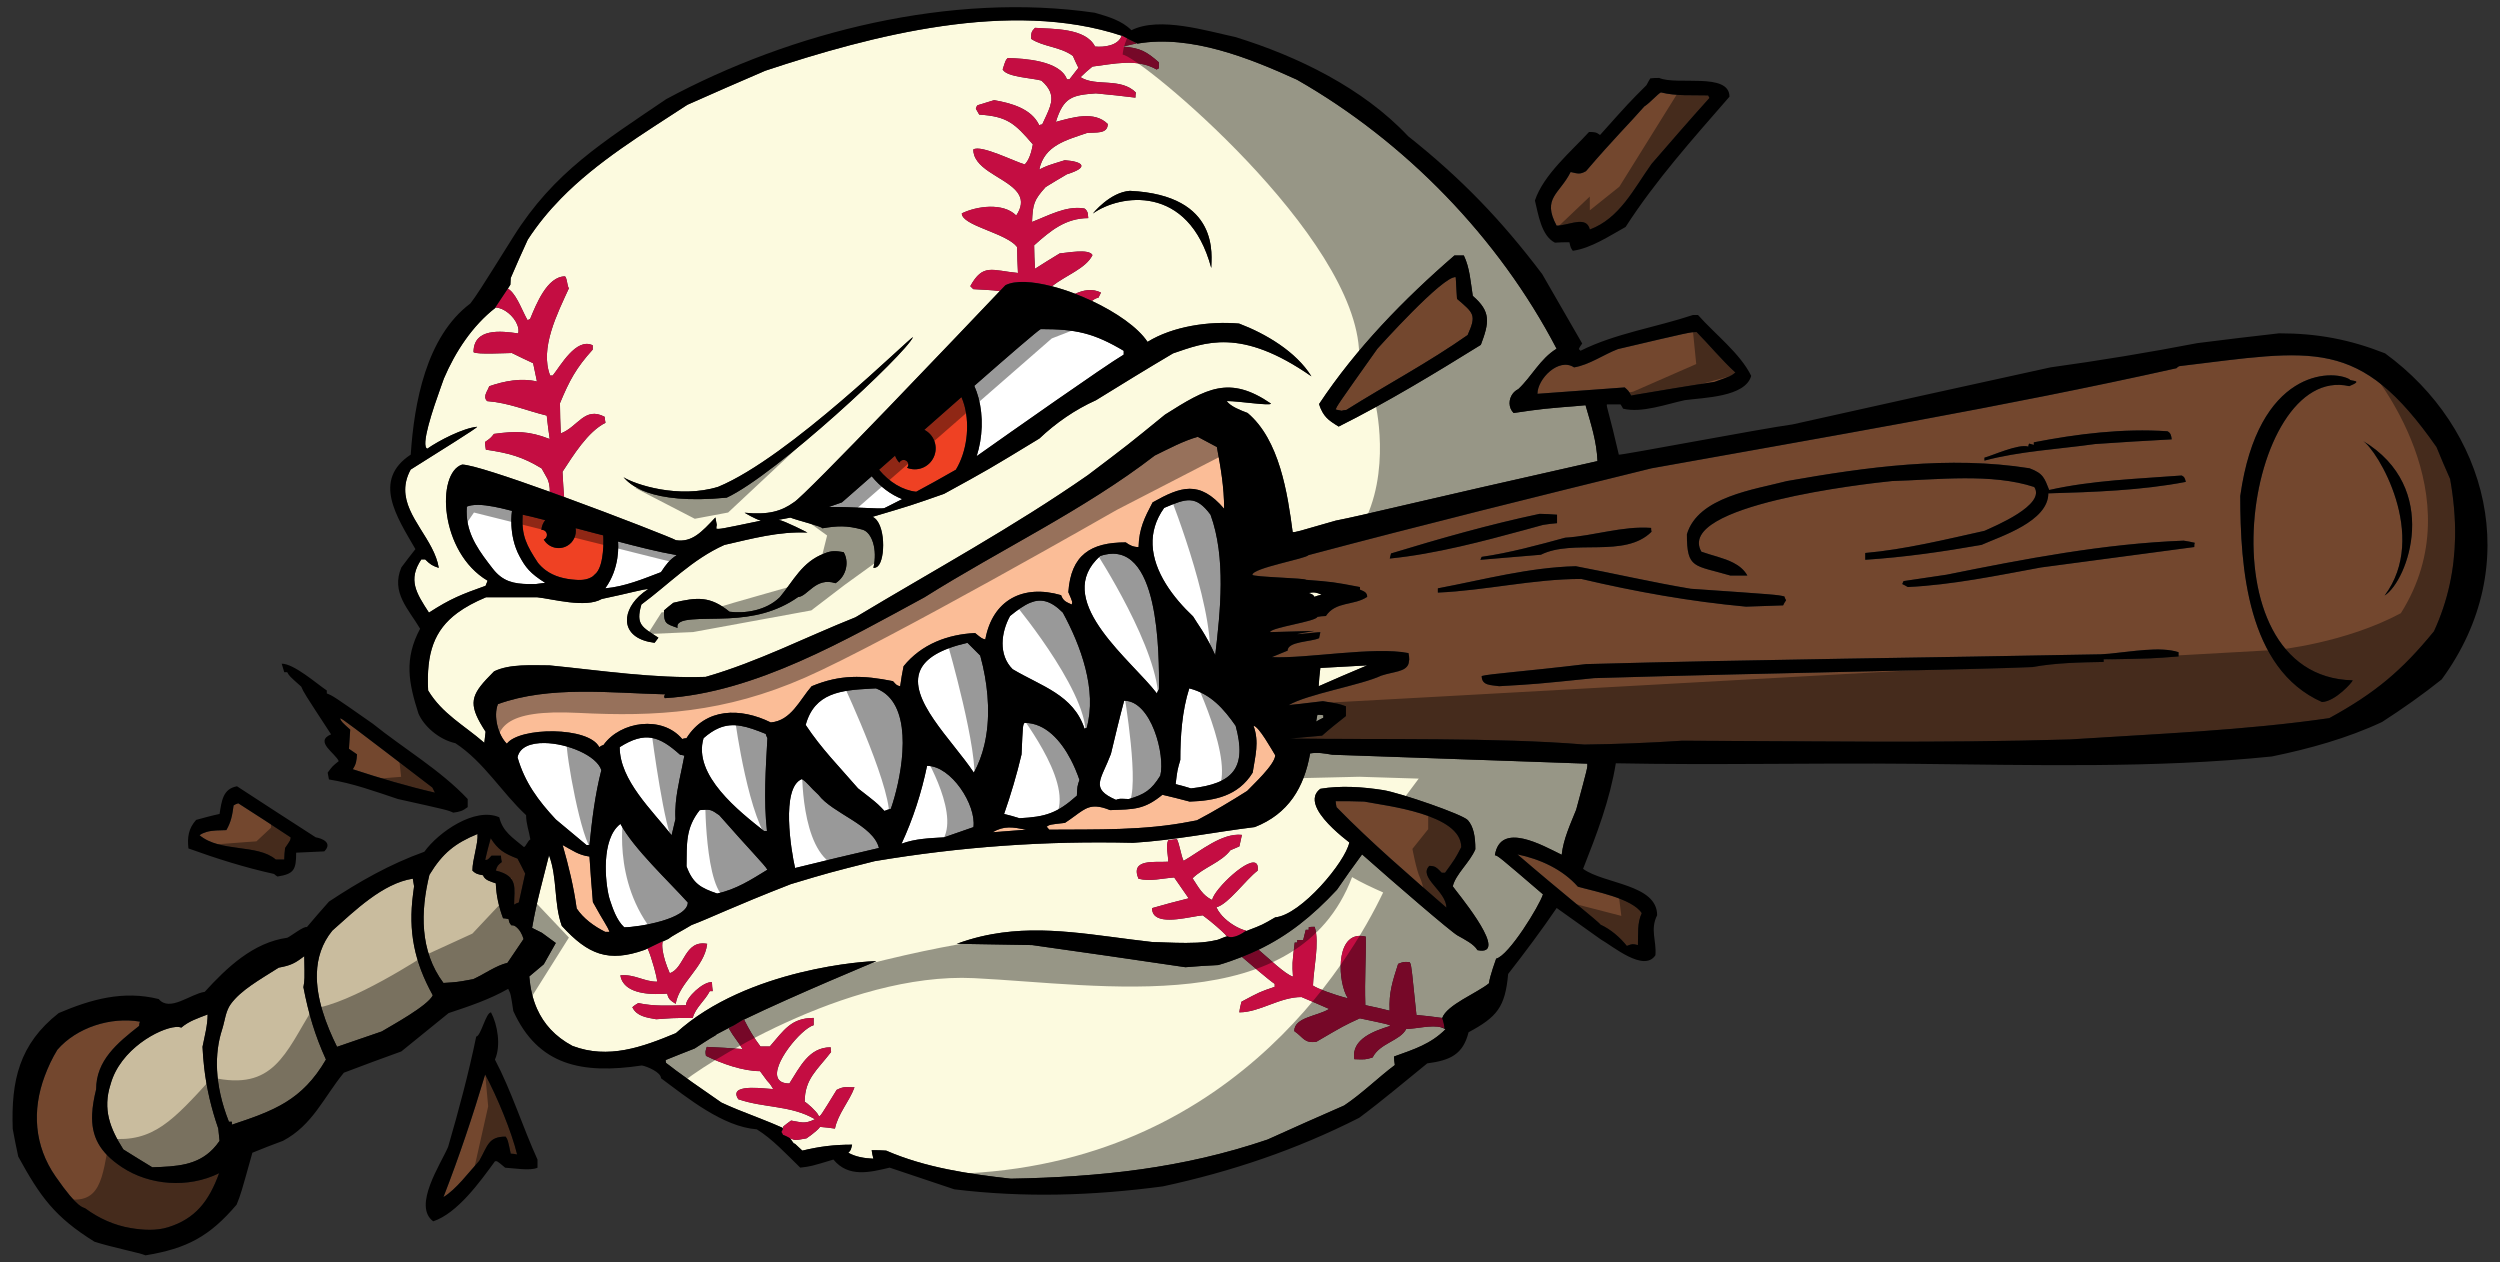
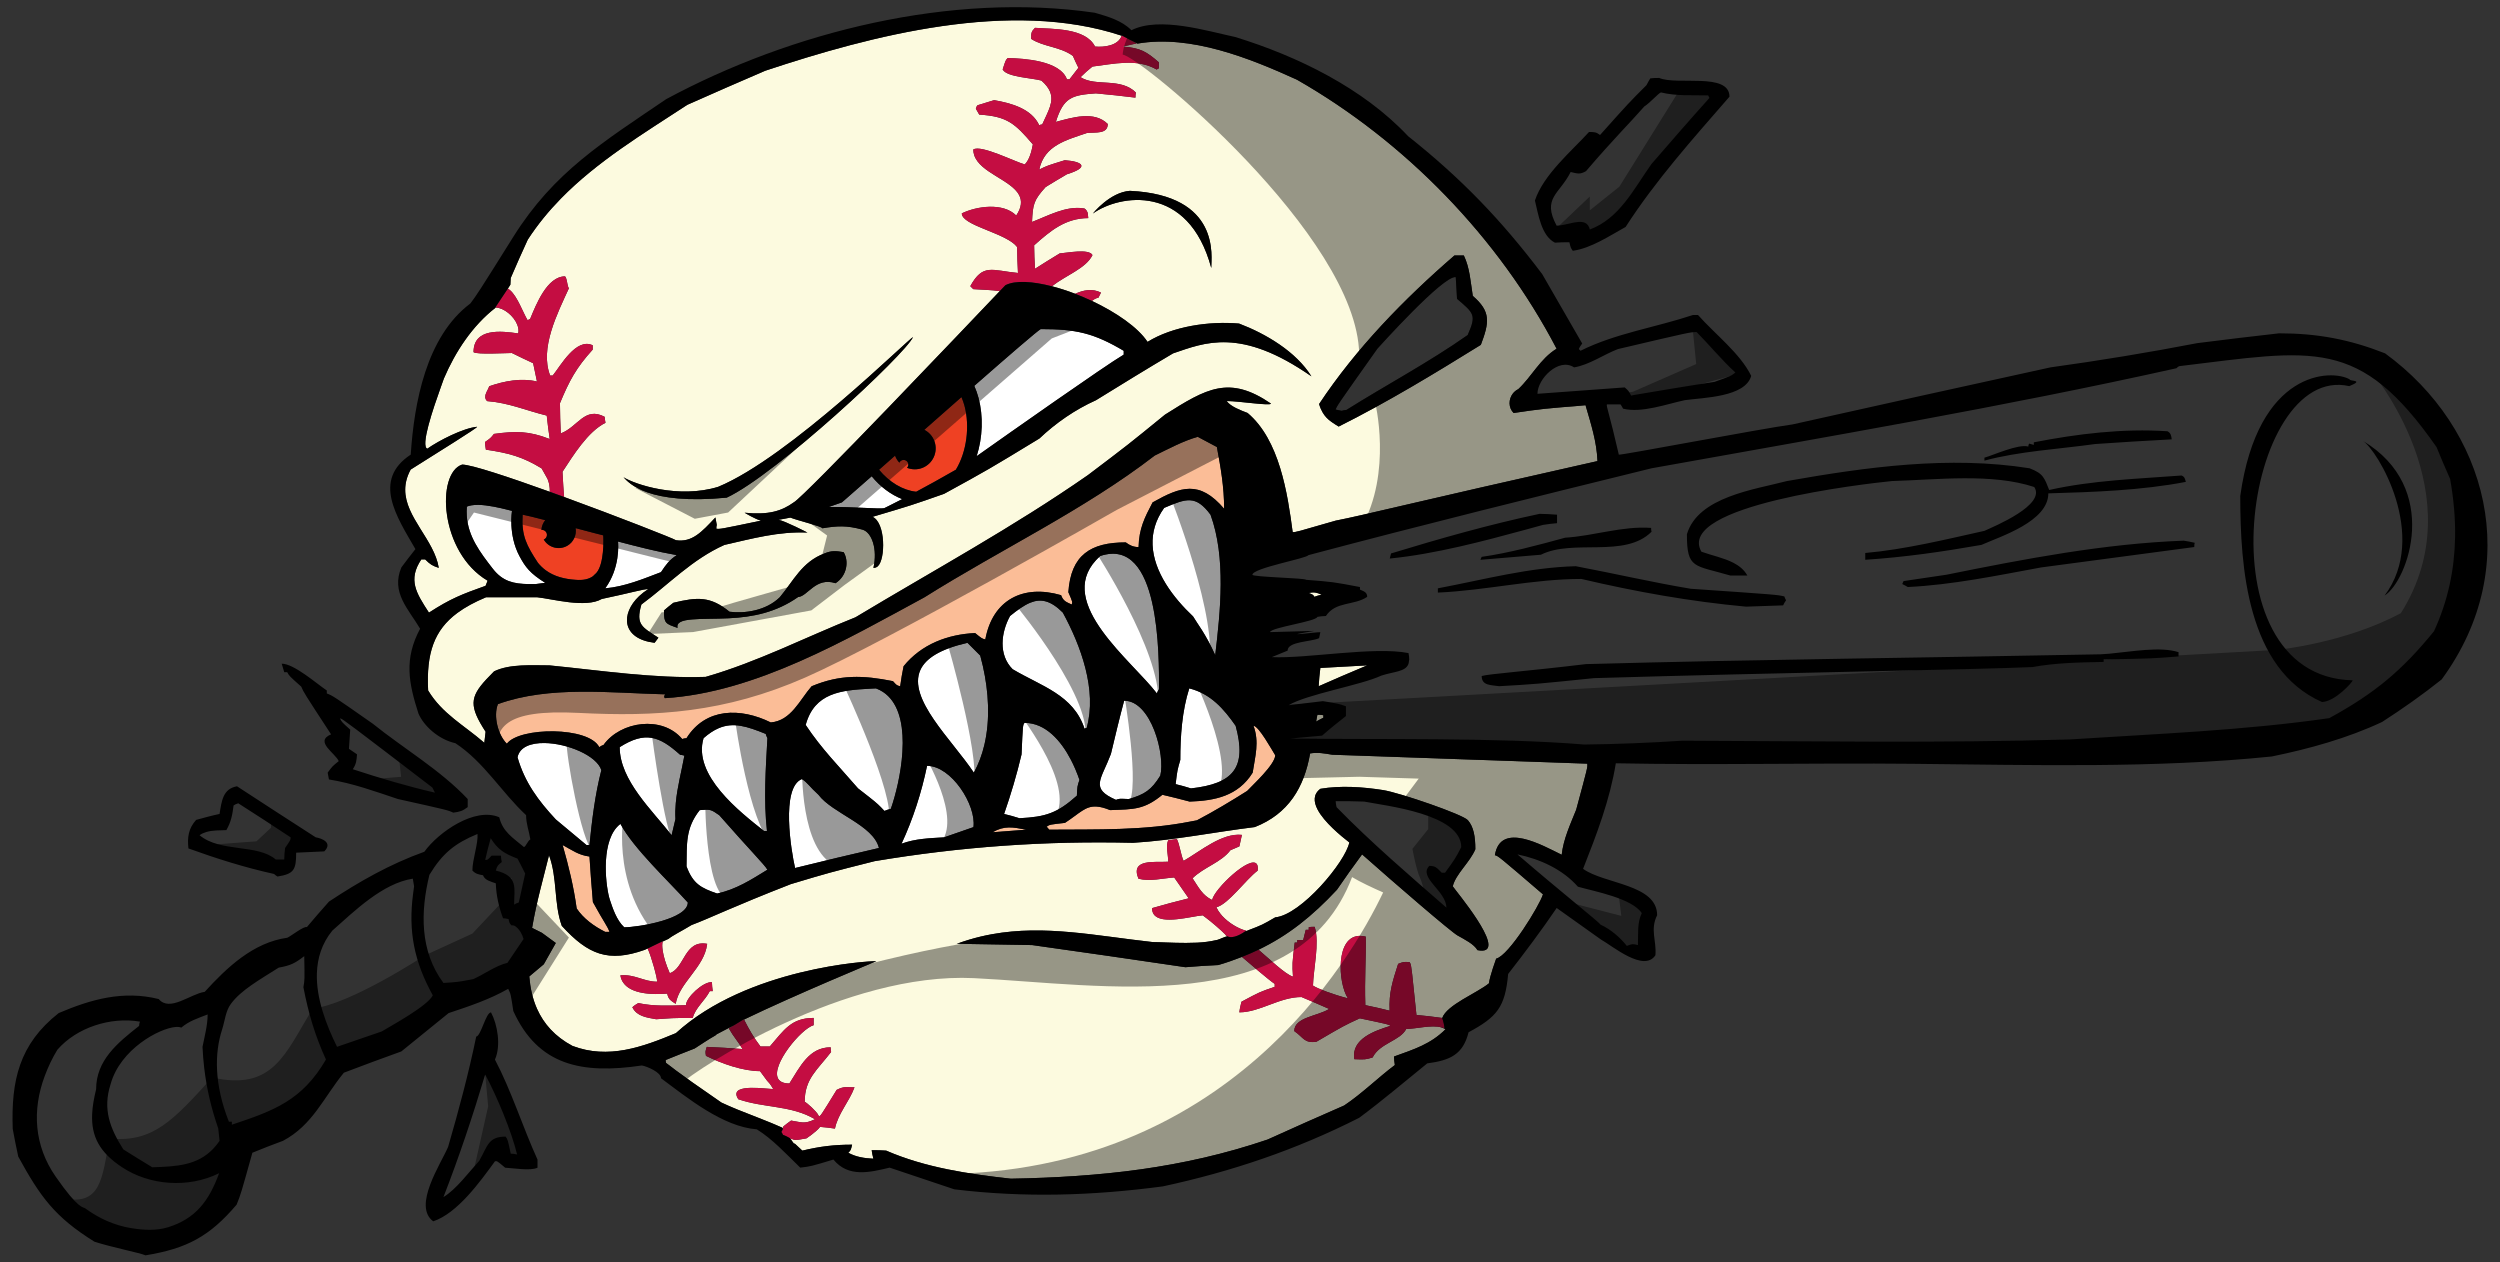
<svg xmlns="http://www.w3.org/2000/svg" version="1.1" id="Layer_1" x="0px" y="0px" width="200px" height="101px" viewBox="0 0 200 101" style="enable-background:new 0 0 200 101;" xml:space="preserve">
  <rect x="0" y="0" width="200" height="101" fill="#333333" stroke="none" />
  <path id="color6" style="fill:#EF4123;" d="M43.037,45.024c-0.919-1.398-1.328-2.18-1.226-3.85c0.237,0.039,0.944,0.215,1.808,0.438  c-0.178,0.225-0.288,0.494-0.304,0.776c0.151-0.012,0.303,0.057,0.384,0.197c0.113,0.193,0.048,0.441-0.146,0.553  c-0.018,0.011-0.037,0.012-0.055,0.019l0.001,0.001c0.385,0.659,1.23,0.882,1.889,0.498c0.506-0.295,0.748-0.86,0.662-1.406  c1.159,0.307,2.122,0.563,2.207,0.576c0.033,0.34,0.074,2.27-0.534,2.99c-0.05,0.06-0.11,0.108-0.166,0.16  c-0.044,0.041-0.081,0.09-0.13,0.125c-0.336,0.239-0.792,0.336-1.392,0.282c-0.882-0.062-1.698-0.265-2.373-0.761  C43.438,45.458,43.228,45.26,43.037,45.024z M73.295,39.339c0.881-0.471,1.955-1.061,3.176-1.763  c0.869-1.437,1.128-3.471,0.687-5.121c-0.064-0.239-0.148-0.466-0.241-0.687c-0.977,0.858-1.986,1.747-2.972,2.617  c0.354,0.184,0.647,0.488,0.8,0.89c0.328,0.866-0.108,1.834-0.975,2.163c-0.405,0.154-0.831,0.134-1.206-0.013  c0.093-0.102,0.13-0.248,0.078-0.386c-0.074-0.195-0.291-0.292-0.486-0.219c-0.095,0.036-0.166,0.106-0.206,0.192  c-0.144-0.155-0.263-0.338-0.342-0.548c-0.002-0.004-0.002-0.009-0.003-0.013c-0.449,0.396-0.877,0.773-1.28,1.13  C71.136,38.564,72.21,39.225,73.295,39.339z" />
  <path id="color5" style="fill:#FBBD97;" d="M47.431,72.165c0.918,1.669,1.156,1.906,1.327,2.385h-0.341  c-0.887-0.444-1.736-1.057-2.282-1.873c-0.237-1.739-0.646-3.406-1.124-5.073c0-0.001,0-0.001,0-0.001  c0.75,0.408,1.294,0.817,2.147,0.92C47.226,69.711,47.329,70.937,47.431,72.165z M85.739,48.362  c0.069-0.205,0.069-0.205-0.271-0.988c0.204-2.995,1.804-3.983,4.596-3.983c0.308,0.237,0.615,0.375,1.022,0.375  c0.035-1.466,0.477-2.351,1.124-3.576c2.249-1.261,3.746-1.805,5.721,0.51c0-1.735-0.272-3.269-0.579-4.938  c-0.511-0.272-1.022-0.545-1.533-0.817c-1.191,0.34-2.315,0.953-3.44,1.499c-5.651,4.358-12.361,7.525-18.422,11.34  c-6.232,3.37-13.519,7.625-20.773,8.069c-0.068-0.136-0.068-0.136,0.033-0.306c-4.324-0.102-9.263-0.717-13.384,0.784  c-0.374,0.952,0,2.452,0.715,3.166c1.012-1.349,6.563-1.383,7.39,0.275c0.101-0.069,0.204-0.137,0.34-0.173  c1.362-1.907,4.699-2.382,6.3-0.476c0.101-0.034,0.204-0.067,0.339-0.067c1.534-2.452,4.326-2.452,6.744-1.261  c1.634-0.138,2.315-1.806,3.269-2.896c2.281-0.953,4.121-0.884,6.504-0.407c0.306,0.34,0.306,0.34,0.579,0.407  c0.068-0.543,0.17-1.088,0.272-1.601c1.431-1.769,3.542-2.552,5.722-2.654c0.544,0.442,0.544,0.442,0.817,0.51  c0.579-3.167,3.031-4.427,6.062-3.541C85.06,48.089,85.297,48.158,85.739,48.362z M79.407,66.579  c0.886-0.066,1.771-0.135,2.69-0.203C81.008,66.17,80.359,66.035,79.407,66.579z M100.28,58.066L100.28,58.066  c0.478,1.295,0.136,2.418-0.066,3.746c-1.158,1.872-3.031,2.248-5.041,2.315c-0.748-0.204-1.463-0.374-2.179-0.544c0,0,0,0-0.001,0  c-1.463,1.192-2.246,1.157-4.188,1.226c-0.442-0.18-0.792-0.269-1.091-0.285c-0.896-0.053-1.344,0.541-2.519,1.307  c-0.574,0.063-0.875,0.098-1.062,0.133c-0.012,0.002-0.03,0.005-0.041,0.007c-0.004,0.001-0.006,0.002-0.01,0.003  c-0.174,0.038-0.236,0.079-0.354,0.163c0.068,0.067,0.136,0.137,0.204,0.237h0.001c3.819-0.031,7.603,0.083,11.328-0.656  c0.163-0.031,0.326-0.057,0.489-0.092c1.362-0.714,2.726-1.532,4.019-2.35c0.374-0.408,2.247-2.111,2.247-2.858  C101.779,60.042,100.69,58.066,100.28,58.066z" />
-   <path id="color4" style="fill:#C9BC9E;" d="M24.272,78.975c0.409,2.112,0.921,3.848,1.805,5.789  c-1.907,3.271-4.155,4.089-7.527,5.212v-0.238h-0.237c-1.192-3.013-1.148-5.511-0.547-7.365c0.233-0.723,0.274-1.471,0.699-2.053  c0.812-1.108,2.266-1.915,3.832-2.909c0.954-0.173,1.296-0.341,2.044-0.92C24.375,78.398,24.375,78.398,24.272,78.975z   M16.337,85.436c-0.064-0.551-0.11-1.112-0.136-1.691c0.171-0.853,0.41-1.738,0.41-2.589c-0.784,0.307-1.465,0.511-2.111,1.055  c-0.001,0-0.001,0-0.001,0c-0.102-0.05-0.253-0.068-0.441-0.053c-1.316,0.101-4.441,1.776-5.212,4.583  c-0.648,2.01-0.036,3.542,1.021,5.213c0.749,0.474,1.532,0.95,2.315,1.428c0,0,0,0,0.001,0c1.937-0.06,3.586-0.145,4.858-1.466  c0.182-0.188,0.356-0.402,0.523-0.646c-0.035-0.34-0.069-0.682-0.103-0.987C16.899,88.648,16.53,87.089,16.337,85.436z   M33.043,71.535c0.027-0.21,0.047-0.414,0.083-0.629c-0.034-0.205-0.068-0.409-0.101-0.613c-2.419,0.374-4.666,2.589-6.438,4.155  c-0.843,1.033-1.197,2.202-1.236,3.408c-0.067,2.009,0.739,4.123,1.612,5.889c1.192-0.408,2.384-0.817,3.575-1.228  c0.784-0.476,3.679-2.043,4.086-2.893v-0.001C33.13,76.917,32.657,74.504,33.043,71.535z M41.243,74.113  c-0.112-0.083-0.222-0.099-0.323-0.084c-0.16-0.168-0.178-0.229-0.232-0.501c-0.17-0.035-0.307-0.07-0.443-0.07  c-0.341-0.918-0.545-1.803-0.58-2.791c-0.373-0.137-0.885-0.239-1.021-0.646c-0.375-0.068-0.579-0.103-0.851-0.375  c0-0.885,0.476-2.181,0.408-2.928H38.2c-1.803,0.747-2.792,1.532-3.847,3.269c-0.715,2.929-0.784,6.096,1.123,8.65  c0.028-0.002,0.048-0.003,0.074-0.005c0.963-0.06,1.083-0.071,2.06-0.254c0.081-0.015,0.156-0.029,0.251-0.047  c0.85-0.379,1.813-1.089,2.735-1.304l1.29-1.905C41.768,74.709,41.559,74.344,41.243,74.113z" />
  <path id="color3" style="fill:#FCFADF;" d="M126.844,32.426c-3.44,0.273-3.44,0.273-5.754,0.613  c-0.436-0.435-0.41-1.101-0.067-1.549c0.114-0.149,0.263-0.274,0.439-0.359c1.091-1.022,1.737-2.417,3.066-3.234  c0,0,0,0-0.001-0.001c-4.633-8.888-12.122-16.583-20.774-21.522c-3.772-1.715-8.488-3.622-12.76-2.886L90.99,3.486l-0.057-0.034  l-0.607-0.305l0.607,0.326l-1.118,0.252c0.028,0.002,0.05,0.005,0.078,0.007c0.002,0,0.004,0,0.006,0.001  c1.327,0.108,1.813,0.386,2.81,1.251v0.012v0.006v0.46c-0.068,0.034-0.134,0.067-0.17,0.102c-1.599-0.919-3.438-0.443-5.141-0.239  c-0.341,0.273-0.648,0.545-0.955,0.851c0.008,0.005,0.019,0.008,0.028,0.013c1.195,0.755,3.183-0.004,4.399,1.212  c-0.001,0.004,0,0.008-0.001,0.013c0,0.002,0,0.003,0,0.005c-0.03,0.131-0.032,0.262-0.032,0.392  c-1.056-0.136-2.111-0.239-3.168-0.341c-1.907,0.138-2.587,0.308-3.2,2.281c0.007-0.002,0.016-0.004,0.024-0.006  c0,0,0.001-0.001,0.002-0.001c1.293-0.341,3.046-0.904,4.128,0.178c0,0.004-0.002,0.007-0.002,0.011c0,0.002,0,0.003,0,0.005  c-0.014,0.798-0.957,0.633-1.666,0.7c-1.667,0.579-3.405,0.988-3.814,2.928c0.009-0.004,0.016-0.008,0.025-0.013  c0.001,0,0.001,0,0.002-0.001c0.583-0.292,0.609-0.3,2.017-0.735c0.708,0.051,1.222,0.19,1.314,0.391  c0.001,0.003,0.001,0.006,0.002,0.009c0.076,0.193-0.236,0.442-1.146,0.723c-0.579,0.341-1.158,0.683-1.703,1.022  c-0.953,1.056-1.022,1.361-1.089,2.792c0.005-0.001,0.01-0.004,0.014-0.005c0.001,0,0.002-0.001,0.002-0.001  c1.256-0.477,2.679-1.287,4.069-1.083c0.017-0.007,0.037,0.006,0.056,0.008c0.001,0,0.002,0.001,0.003,0.001  c0.025,0.004,0.049,0.004,0.075,0.021c0.123,0.081,0.248,0.284,0.248,0.437c0,0.075,0.012,0.144,0.022,0.215  c0.004,0.034,0.008,0.067,0.01,0.102c-1.822,0.011-3.008,0.992-4.329,2.177c0,0.614,0.034,1.226,0.069,1.874  c0.003-0.002,0.007-0.004,0.011-0.006c0.001-0.001,0.002-0.002,0.003-0.002c0.643-0.407,1.284-0.813,1.961-1.219  c0.545-0.033,2.35-0.409,2.623,0.137c-0.001,0.002-0.003,0.003-0.004,0.006c-0.001,0.001-0.002,0.002-0.003,0.003  c-0.525,1.061-2.109,1.594-3.239,2.482c0.605,0.156,1.23,0.358,1.86,0.6c0.659-0.292,1.343-0.448,2.066-0.094  c-0.002,0.005-0.005,0.01-0.008,0.015c-0.001,0.001-0.001,0.002-0.002,0.004c-0.065,0.129-0.13,0.259-0.195,0.389  c-0.167,0.028-0.311,0.106-0.446,0.203c-0.002,0.001-0.003,0.003-0.005,0.004c-0.021,0.016-0.041,0.039-0.063,0.055  c1.927,0.91,3.672,2.107,4.442,3.272c2.044-1.259,4.939-1.669,7.322-1.465c2.144,0.816,4.561,2.246,5.787,4.218l0.003,0.005  c-5.683-3.96-8.548-2.691-11.068-1.839c-2.078,1.226-4.121,2.486-6.165,3.747c-1.668,0.75-3.199,1.806-4.528,3.064  c-4.086,2.486-4.086,2.486-7.628,4.427c-2.62,0.92-2.621,0.92-5.718,1.838c-0.001,0-0.002,0-0.003,0.001  c1.055,0.478,1.046,3.401,0.415,3.96c-0.091,0.08-0.205,0.126-0.346,0.126c0.34-1.481-0.117-2.854-0.886-3.064  c-1.259-0.341-1.975-0.307-3.2-0.104c-0.05-0.16-1.876-0.596-2.563-0.856c-0.308,0.062-0.614,0.126-0.934,0.175  c-0.004,0-0.007,0.001-0.011,0.002c0.544,0.101,2.315,1.021,2.315,1.021c-2.315-0.101-4.393,0.479-6.641,0.988  c-2.586,1.157-4.424,3.131-6.638,4.765c-0.001,0-0.002,0.001-0.003,0.002c-0.476,1.634,0.069,1.804,1.362,2.656  c-0.102,0.135-0.202,0.271-0.304,0.405c-0.001,0.001-0.002,0.002-0.002,0.003c-2.653-0.327-2.723-2.325-1.238-3.731  c0.212-0.201,0.455-0.389,0.727-0.56h-0.001c-0.308-0.034-1.431,0.306-3.71,0.783c-1.296,0.748-3.917,0-5.176-0.136h-4.087  c-0.911,0.382-1.668,0.791-2.289,1.25c-1.864,1.379-2.496,3.219-2.343,6.207c1.124,1.873,2.894,2.792,4.496,4.188  c0-0.001,0-0.003,0-0.004c0.034-0.305,0.067-0.61,0.102-0.883c-1.313-2.027-1.266-2.749,0.045-4.176  c0.074-0.081,0.169-0.176,0.252-0.261c0.124-0.13,0.238-0.252,0.381-0.395c0,0,0,0,0.001,0c1.259-0.614,3.065-0.478,4.426-0.478  c4.154,0.41,8.31,1.057,12.499,0.921c4.154-1.194,7.969-3.167,11.988-4.768c6.232-3.746,12.633-7.22,18.594-11.374  c3.201-2.419,3.201-2.419,6.164-4.836c3.337-2.112,5.142-3.167,8.479-0.886c-0.032,0.204-2.509-0.198-3.533-0.204  c-0.002,0-0.005-0.001-0.008-0.001c0.307,0.442,1.126,0.749,1.669,0.954c2.555,2.145,3.202,6.435,3.61,9.534  c0.273,0,0.273,0,3.438-0.919c2.282-0.443,5.79-1.361,20.945-4.766V36.88C127.728,35.285,127.286,33.957,126.844,32.426z   M96.902,21.435v0.003c-1.829-6.805-7.366-5.869-9.466-4.359l-0.001-0.003c0,0,1.356-1.698,2.959-1.809  C97.683,15.618,96.901,20.55,96.902,21.435z M66.841,46.658c-1.581-0.527-2.239,1.066-2.988,1.102  c-1.764,1.239-3.631,1.609-5.551,1.702c-2.193,0.106-4.319-0.114-4.095,0.772c-0.955-0.34-1.092-0.34-1.092-1.397  c0.239-0.203,0.478-0.407,0.75-0.613c1.921-0.464,2.957-0.539,4.495,0.716c1.2,0.152,2.902-0.07,4.019-1.157  c1.089-1.295,1.77-2.836,3.576-3.508c0.579-0.238,0.885-0.205,1.532-0.103C67.924,44.873,67.776,46.057,66.841,46.658z   M118.468,27.587c-3.679,2.282-7.493,4.597-11.375,6.538c-0.221-0.136-0.412-0.257-0.58-0.377c-0.313-0.225-0.533-0.458-0.71-0.767  c-0.105-0.185-0.199-0.392-0.275-0.66l0,0c2.962-4.46,6.776-8.377,10.829-11.885h0.749c0.478,0.987,0.545,2.145,0.716,3.235  C119.285,24.931,119.148,25.783,118.468,27.587z M126.979,61.093c-6.812-0.238-13.623-0.477-20.398-0.715  c-0.613-0.103-1.157-0.206-1.771-0.103c-0.477,2.725-1.737,4.836-4.428,5.891c-3.303,0.408-6.436,1.057-9.74,1.259  c-7.014-0.169-13.758,0.308-20.672,1.468c-3.642,0.919-3.642,0.919-6.707,1.838c-4.632,1.805-6.471,2.723-7.935,3.27  c-0.854,0.518-1.481,0.809-1.866,1.12l-0.016,0.002L53.02,75.32c-0.055,0.171-0.048,0.423-0.006,0.715  c0,0.004,0.002,0.009,0.002,0.012c0.07,0.479,0.248,1.082,0.557,1.788c0,0.001,0.001,0.002,0.001,0.004  c0.002,0.006,0.003,0.011,0.006,0.016l0,0c1.191-0.375,1.157-2.689,2.996-2.349c-0.001,0.009-0.005,0.017-0.006,0.025  c0,0.001,0,0.003,0,0.004c-0.222,1.857-2.242,3.08-2.513,4.772c-0.301-0.2-0.472-0.293-0.582-0.516c0-0.001-0.001-0.001-0.001-0.002  c-0.035-0.071-0.064-0.162-0.088-0.269c0-0.001-0.001-0.002-0.001-0.004c-0.002-0.011-0.006-0.017-0.008-0.027  c-1.1,0.091-2.952,0.074-3.563-0.951c0,0,0,0-0.001-0.001c-0.088-0.148-0.151-0.317-0.181-0.512c1.159-0.102,1.872,0.51,2.929,0.51  c0.067-0.165-0.459-2.047-0.736-2.624c0-0.001-0.001-0.003-0.002-0.005c-0.003-0.007-0.008-0.02-0.012-0.026l0.063-0.03  l-0.296,0.137c-2.901,1.028-4.515,0.398-6.633-1.919l-0.001-0.001c-0.648-1.802-0.342-3.844-1.02-5.647  c0-0.001-0.001-0.003-0.001-0.005c-0.422,1.726-1.012,3.767-1.353,5.816l0.786,0.394l1.11,0.813l-0.962,1.703  c0,0-0.593,0.501-1.16,0.974c0.077,0.918,0.264,1.796,0.623,2.596c0.532,1.189,1.425,2.211,2.829,2.96  c2.861,1.089,5.585,0.102,8.276-1.021c5.712-5.21,15.462-5.789,16.04-5.755c0,0-6.504,2.692-10.589,4.667  c0.001,0.002,0.001,0.003,0.002,0.004c0.004,0.01,0.008,0.017,0.013,0.025c0.4,0.789,0.769,1.426,1.301,2.125h0.748  c1.124-1.295,1.703-2.283,3.508-2.283v0.028v0.004v0.547c-0.999,0.277-3.42,3.198-2.848,4.271c0,0.001,0.001,0.001,0.001,0.002  c0.131,0.242,0.413,0.392,0.905,0.392c0.851-1.327,1.566-2.894,3.303-2.894c0,0.008,0.002,0.02,0.002,0.027  c0,0.001,0.001,0.003,0.001,0.004c0,0.099,0,0.219,0.031,0.344c-1.124,1.463-2.112,2.144-2.112,3.982  c0.003,0.002,0.01,0.008,0.013,0.009c0,0,0.001,0.001,0.002,0.002c0.176,0.086,0.918,0.746,1.074,1.054  c0.001,0.001,0.001,0.001,0.001,0.002c0.018,0.036,0.034,0.069,0.034,0.093c0.001,0,0.002,0,0.002,0h0.001  c0.133,0,0.143-0.016,1.428-2.109c0.613-0.31,0.75-0.206,1.43-0.206c-0.003,0.009-0.008,0.017-0.011,0.025  c0,0.002-0.001,0.003-0.002,0.004c-0.414,1.113-1.317,2.093-1.553,3.274c-0.411-0.069-0.819-0.104-1.192-0.137  c-0.138,0.19-0.415,0.422-0.656,0.606c-0.008,0.006-0.016,0.011-0.023,0.018c-0.201,0.152-0.363,0.262-0.396,0.285l-0.001,0.001  c-0.003,0.002-0.012,0.008-0.012,0.008c-0.308,0.034-0.954,0.24-1.159,0.034c-0.003,0.013-0.005,0.022-0.007,0.033  c-0.055-0.031-0.103-0.056-0.155-0.084l0.323,0.443l0.062-0.009h0.002c0.125,0.121,0.312,0.294,0.604,0.563  c1.429-0.341,2.552-0.476,3.983-0.476c-0.001,0.002-0.001,0.002-0.001,0.004c-0.101,0.438-0.102,0.439-0.304,0.642  c0.001,0.001,0.002,0.001,0.003,0.002c0.611,0.339,1.291,0.44,2.004,0.476c-0.069-0.237-0.102-0.478-0.137-0.682  c0.376,0,0.749,0,1.159,0.033c3.132,1.363,6.606,1.873,9.977,2.247c7.119-0.135,13.725-0.815,20.536-3.132  c2.043-0.921,4.086-1.84,6.128-2.725c1.432-0.954,2.692-2.214,4.054-3.235c-0.034-0.238-0.067-0.478-0.067-0.682  c1.6-0.579,2.927-0.987,4.118-2.178l0.003-0.003c-0.098-0.064-0.212-0.108-0.336-0.143v-0.009c-0.783-0.224-2.037,0.125-2.81,0.125  c-0.476,0.953-2.112,1.123-2.689,2.282c-0.576,0.17-0.581,0.171-1.449,0.138c-0.001,0-0.001-0.001-0.002-0.001  c-0.005,0-0.008,0-0.012,0c-0.274-1.635,1.667-2.281,2.859-2.656c0-0.006-0.002-0.01-0.002-0.015c0-0.001,0-0.002,0-0.002  c-0.009-0.086-0.148-0.117-2.418-0.596c-1.259,0.58-1.259,0.58-3.473,1.874c-0.978,0.136-1.021-0.333-1.753-0.84  c-0.001,0-0.002-0.001-0.003-0.001c-0.005-0.004-0.009-0.008-0.015-0.012c0-1.113,1.87-1.192,2.767-1.758  c0.001-0.001,0.002-0.001,0.003-0.002c0.007-0.004,0.016-0.008,0.022-0.012c-0.749-0.339-1.497-0.646-2.213-0.952  c-1.762,0-3.325,1.214-4.952,1.224c-0.001,0-0.002,0-0.003,0.001c-0.005,0-0.011,0.001-0.017,0.001  c0.033-0.307,0.103-0.579,0.17-0.851c1.463-0.784,1.463-0.784,2.658-1.191v-0.217v0.002v-0.02c-0.39-0.241-2.217-1.811-2.621-2.157  c-0.604,0.235-1.227,0.458-1.898,0.652c-0.886,0.035-1.771,0.104-2.622,0.172c-4.087-0.612-8.173-1.191-12.26-1.771  c-2.01-0.035-4.019-0.067-6.028-0.104c0.33-0.121,0.658-0.229,0.985-0.328c0.613-0.184,1.22-0.327,1.825-0.437  c4.23-0.768,8.302,0.125,12.855,0.628c0.551,0,1.592,0.071,2.67,0.069c0.298,0,0.6-0.007,0.894-0.021  c0.534-0.028,1.037-0.091,1.47-0.194c0.044-0.01,0.096-0.015,0.138-0.027c0.143-0.038,0.255-0.095,0.377-0.146  c0.074-0.031,0.164-0.054,0.228-0.089l0.193-0.054c-0.02-0.011-0.043-0.016-0.062-0.03h-0.001c-0.009-0.007-0.02-0.007-0.029-0.014  c0.047-0.032-0.659-0.677-1.3-1.195c-0.004-0.004-0.008-0.007-0.013-0.01c-0.201-0.163-0.396-0.313-0.558-0.428  c-0.864,0.062-3.315,0.797-3.918-0.087c-0.001-0.001-0.002-0.003-0.002-0.003c-0.086-0.127-0.134-0.287-0.134-0.487  c0.952-0.271,1.938-0.545,2.924-0.783h0.001c0.002,0,0.003-0.001,0.005-0.001c-0.41-0.58-0.785-1.124-1.158-1.669  c-0.953,0.069-1.939,0.34-2.856,0.102h-0.001c-0.001,0-0.001,0-0.002,0c-0.682-1.635,1.329-1.294,2.384-1.361  c0-0.478-0.227-1.352,0.012-1.727l0.677-0.084c0.207,0.374,0.333,1.333,0.538,1.743c1.361-0.785,3.065-2.249,4.665-2.08  c-0.002,0.009-0.004,0.018-0.006,0.026c0,0.001,0,0.001,0,0.001c-0.065,0.299-0.131,0.595-0.197,0.893  c-0.238,0.103-0.477,0.204-0.716,0.308c-0.748,0.986-2.144,1.361-3.03,2.246c0.005,0.008,0.01,0.016,0.016,0.023  c0.001,0.001,0.001,0.001,0.001,0.002c0.467,0.704,0.778,1.342,1.551,1.712c0.148-0.871,3.08-3.646,3.581-2.861  c0.066,0.105,0.093,0.268,0.061,0.511c-0.954,0.716-2.35,2.691-3.303,2.93c0.004,0.009,0.01,0.017,0.014,0.025v0.001  c0.07,0.165,0.177,0.326,0.301,0.483c0.046,0.06,0.094,0.119,0.146,0.178c0.521,0.569,1.308,1.039,1.923,1.187  c0,0-0.015,0.011-0.021,0.016H99.67c-0.009,0.007-0.015,0.012-0.035,0.026l0.062-0.018c0.002,0,0.004,0.002,0.006,0.002h0.001  c0.014-0.006,0.025-0.01,0.039-0.015l0.004-0.001l0.07-0.02l0.031-0.019l0.003-0.001c1.103-0.419,1.16-0.448,2.168-1.036  c2.06-0.186,5.623-4.444,5.926-5.992c-0.673-0.523-2.011-1.614-2.544-2.643c-0.32-0.617-0.351-1.212,0.228-1.649  c1.61-0.267,3.327-0.162,5.02,0.103c1.315,0.207,6.386,1.948,6.782,2.41c0.458,0.532,0.596,1.303,0.596,2.324  c-0.442,1.055-1.566,1.975-1.805,2.962c0.224,0.354,4.159,5.015,2.404,5.145c-0.117,0.009-0.259-0.003-0.429-0.037  c-0.276-0.478-0.976-0.827-1.596-1.176c-0.528-0.297-4.907-4.067-7.633-6.485c-0.681,0.919-1.362,1.874-2.009,2.826  c-1.991,2.136-3.923,3.67-6.277,4.8c0.811,0.689,2.158,1.987,2.757,2.154c-0.067-1.021-0.067-1.021,0.138-2.725h0.204v-0.203h0.476  c0.069-0.275,0.137-0.547,0.204-0.818h0.238v-0.204c0.137-0.035,0.308-0.035,0.478-0.035c0.003,0.008,0.003,0.019,0.006,0.027  c0,0.002,0.001,0.003,0.001,0.005c0.393,1.263-0.109,3.351-0.144,4.668c0.003,0.002,0.01,0.005,0.013,0.008  c0.001,0,0.002,0.001,0.002,0.001c0.356,0.241,1.597,0.708,2.774,1.013h0.001c0.001,0,0.002,0.001,0.003,0.001  c-0.052-0.078-0.101-0.168-0.147-0.266c0,0-0.001-0.001-0.001-0.002c-0.719-1.527-0.759-5.247,1.577-4.671c0,0.009,0,0.018,0,0.025  c0,0.002,0,0.003,0,0.004c0.031,1.727-0.102,3.32-0.034,5.452c0.004,0.001,0.008,0.002,0.012,0.004c0,0,0.001,0,0.003,0  c0.641,0.138,1.285,0.271,1.927,0.44c-0.067-1.464,0.238-2.35,0.681-3.745c0.442-0.171,0.442-0.171,0.92-0.137  c0.023,0.033,0.04,0.061,0.057,0.101c0,0,0,0.001,0.001,0.002c0.089,0.207,0.144,0.75,0.488,4.121c0.003,0,0.006,0.001,0.009,0.001  c0.001,0,0.001,0,0.002,0c0.676,0.067,1.354,0.134,2.031,0.236c0.002-0.004,0.006,0.005,0.008,0.005  c0.003,0.002,0.006,0,0.011,0.012c0.354-1.054,2.79-2.002,3.739-2.782c0.068-0.581,0.578-1.975,0.578-1.975  c1.021-0.238,3.471-4.252,3.745-5.141c0.001-0.001,0.001-0.002,0.001-0.002c-3.562-3.056-3.575-3.066-3.845-3.132  c-0.001,0-0.002-0.001-0.003-0.001c0.442-2.724,3.813-0.782,5.345-0.034c0.138-1.262,0.684-2.419,1.16-3.609  c0.909-3.372,0.919-3.405,0.884-3.674C126.98,61.099,126.979,61.097,126.979,61.093z M56.783,79.29  c-0.376,0.75-1.159,1.329-1.363,2.146c-0.544,0.033-0.783-0.069-2.928,0.104c-0.772-0.135-1.542-0.242-1.89-0.933  c-0.004-0.009-0.013-0.013-0.018-0.022c0.137-0.136,0.307-0.239,0.478-0.34c1.227,0.273,2.555,0.204,3.815,0.169  c-0.001-0.613,1.394-1.906,2.076-1.839c0,0.009,0.002,0.019,0.002,0.027c0.002,0.229,0.033,0.459,0.064,0.688H56.783z   M105.731,47.577L105.731,47.577c-0.205,0.036-0.408,0.103-0.579,0.17c-0.104-0.17-0.104-0.171-0.442-0.305  c-0.001,0-0.001,0-0.002,0C105.118,47.339,105.357,47.407,105.731,47.577z M109.375,53.23c-1.293,0.547-2.589,1.09-3.882,1.669  c0.034-0.51,0.068-0.987,0.135-1.463C106.855,53.366,108.115,53.298,109.375,53.23z M105.391,57.182c0.138,0,0.31,0,0.479,0.033  v0.203c-0.206,0.105-0.411,0.206-0.58,0.307C105.323,57.523,105.357,57.35,105.391,57.182z M40.809,23.222  c0.588,0.509,1.027,1.777,1.398,2.396c0.069-0.035,0.137-0.068,0.205-0.102c0.477-1.159,1.362-3.406,2.792-3.406  c0.044,0.044,0.076,0.117,0.102,0.203c0,0.001,0,0.003,0.001,0.004c0.076,0.251,0.103,0.62,0.204,0.746  c-0.919,2.009-2.349,4.802-1.498,6.981h0.004l0,0h0.2c0.612-0.748,1.873-3.064,3.202-2.418v0.023v0.002v0.316  c-1.329,1.464-1.873,2.487-2.622,4.29c0,0.785,0.032,1.601,0.067,2.418c0.004-0.002,0.007-0.003,0.011-0.005  c1.354-0.516,1.9-2.173,3.498-1.323c0,0.006,0.003,0.016,0.003,0.022v0.002c0.003,0.132,0.032,0.291,0.063,0.453  c-1.429,0.715-2.587,2.623-3.439,3.918c0,0.093,0.012,0.197,0.016,0.293v0.001c0.019,0.556,0.075,1.148,0.113,1.723  c4.354,1.592,8.813,3.347,8.942,3.457c1.288,0.196,2.067-0.653,3.161-1.821c0,0,0.108,0.597,0.108,0.598  c-0.033,0.103-0.034,0.203-0.034,0.304c0.306,0.035,0.307,0.035,3.571-0.646c0.001,0,0.003,0,0.004-0.001  c-0.442-0.102-1.313-0.633-1.313-0.633c1.885,0.189,2.94-0.113,3.935-0.83c0.827-0.43,13.882-14.171,16.476-16.896  c-0.649-0.099-1.37-0.104-2.116-0.158c-0.094-0.095-0.158-0.158-0.222-0.221c-0.005-0.005-0.013-0.012-0.018-0.017  c1.022-1.84,1.703-1.261,3.814-1.057c-0.034-0.709-0.067-1.385-0.068-2.06c0-0.001,0-0.002,0-0.003c0-0.004-0.001-0.01-0.001-0.014  c-0.793-1.047-3.954-1.621-4.377-2.496c0-0.001-0.001-0.002-0.002-0.003c-0.029-0.062-0.047-0.126-0.047-0.191  c1.191-0.58,3.303-0.887,4.358,0.17c0.443-0.667,0.459-1.185,0.235-1.621c-0.001-0.003-0.001-0.005-0.002-0.007  c-0.632-1.22-3.157-1.8-3.601-3.213c-0.001-0.002-0.002-0.003-0.002-0.004c-0.043-0.137-0.068-0.28-0.068-0.434  c0.613-0.409,3.337,0.988,4.12,1.192c0.372-0.372,0.542-1.045,0.644-1.587c0-0.001,0-0.001,0-0.002  c0.002-0.003,0.003-0.008,0.003-0.011c-1.43-1.669-2.042-2.247-4.29-2.384c-0.096-0.162-0.19-0.321-0.259-0.452l0,0  c-0.003-0.007-0.01-0.017-0.013-0.024c0.033-0.103,0.068-0.206,0.136-0.273c0.442-0.135,0.885-0.272,1.327-0.408  c1.362,0.237,2.996,0.681,3.609,2.01c0.068-0.036,0.138-0.068,0.238-0.068c0.482-1.065,0.961-1.827,0.615-2.638  c0-0.003,0-0.004-0.001-0.007c-0.12-0.277-0.335-0.56-0.68-0.863c-0.708-0.204-2.747-0.273-3.085-0.869l0,0  c-0.003-0.006-0.012-0.01-0.015-0.016c0.239-0.75,0.239-0.75,0.408-0.918c1.293,0.033,4.189,0.203,4.734,1.701h0.205  c0.238-0.305,0.476-0.61,0.713-0.918c0,0,0,0,0-0.001h0.001c-0.171-0.339-0.306-0.645-0.442-0.952  c-1.018-0.746-2.34-0.715-3.326-1.355c-0.001-0.001-0.001-0.001-0.001-0.001c-0.004-0.002-0.008-0.004-0.012-0.006  c0-0.476,0-0.577,0.308-0.884c1.429,0.101,4.052,0,4.802,1.497c0.741,0.068,1.846-0.067,2.132-0.862c0-0.001,0-0.001,0-0.001  l0.001-0.001C80.849-0.09,69.725,2.835,61.22,5.66c-2.078,0.886-4.155,1.806-6.233,2.725c-3.55,2.324-7.197,4.515-10.12,7.505  c-0.974,0.997-1.868,2.082-2.651,3.29c-0.476,1.022-0.919,2.044-1.361,3.065c-0.009,0.178-0.018,0.355-0.027,0.534l-0.001,0.001  l-0.2,0.309c0.062,0.034,0.12,0.086,0.178,0.137C40.808,23.221,40.808,23.221,40.809,23.222z M57.459,38.944  c5.73-2.375,15.306-11.936,15.58-11.97c-0.614,1.362-10.943,10.99-14.901,12.837c-6.295,0.604-7.823-1.161-8.258-1.633  C50.787,38.755,54.292,39.924,57.459,38.944z M35.102,45.431L35.102,45.431c-0.36-2.24-2.697-4.054-2.686-6.263  c0.002-0.51,0.13-1.041,0.437-1.603c2.315-1.464,5.318-3.321,5.318-3.423c-1.122,0.103-3.069,1.108-3.989,1.755  c-0.134-0.051-0.176-0.264-0.154-0.58c0.092-1.372,1.372-4.679,1.483-5.039c0.918-2.145,2.282-4.223,4.121-5.653l0.015-0.023  c0.661,0.017,1.463,0.681,1.736,1.383v0.001c0.091,0.233,0.125,0.47,0.074,0.689c-1.396-0.204-3.575-0.442-3.575,1.5  c0.002,0.002,0.012,0.003,0.015,0.005c0.251,0.195,2.612,0.062,3.05,0.062c0.546,0.271,1.124,0.546,1.704,0.817  c0.001,0.008,0.003,0.017,0.005,0.024v0.001c0.1,0.469,0.2,0.939,0.301,1.439c-1.26-0.306-2.623-0.035-3.816,0.375  c-0.098,0.299-0.343,0.579-0.318,0.868c0,0.017-0.007,0.033-0.004,0.05c0.006,0.042,0.022,0.085,0.042,0.129v0.001  c0.027,0.047,0.062,0.096,0.111,0.145c1.735,0.136,3.098,0.748,4.767,1.157c0.001,0.008,0.002,0.017,0.003,0.025  c0,0.001,0,0.001,0,0.001c0.068,0.606,0.135,1.209,0.235,1.849c-1.669-0.648-2.692-0.648-4.461-0.409  c-0.273,0.34-0.273,0.34-0.715,0.647c0,0.204,0.035,0.408,0.068,0.613c0.003,0,0.006,0.001,0.009,0.001  c1.799,0.271,2.888,0.545,4.452,1.498l0.477,0.851c0.004,0.009,0.006,0.019,0.01,0.029c0,0.001,0,0.001,0,0.001  c0.01,0.022,0.014,0.047,0.022,0.07c0.044,0.108,0.074,0.221,0.098,0.336c0.037,0.19,0.048,0.387,0.05,0.587  c-3.287-1.184-6.287-2.18-7.018-2.18c-2.085,0.684-1.817,7.011,2.038,9.291c0,0-0.163,0.407-0.163,0.408  c-1.907,0.681-2.792,1.02-4.528,2.144c0,0-0.001,0-0.002,0.001c-1.02-1.567-1.701-2.624-0.611-4.258h0.308  C34.419,45.159,34.591,45.261,35.102,45.431z M65.173,89.549L65.173,89.549c0.009-0.004,0.015-0.006,0.023-0.01  c-1.875-1.121-4.054-0.885-6.131-1.601c-0.051-0.075-0.085-0.144-0.111-0.208c0-0.002-0.003-0.004-0.003-0.006  c-0.413-1.052,2.349-0.604,2.902-0.602c0,0,0.001,0,0.002,0h0.002c-0.005-0.01-0.01-0.018-0.016-0.027  c-0.005-0.009-0.01-0.015-0.015-0.023c-0.185-0.332-0.358-0.516-0.417-0.571c-0.013-0.012-0.028-0.026-0.028-0.026  c-0.206-0.272-0.411-0.544-0.58-0.784c-1.36,0-3.091-0.609-4.317-1.222c-0.001,0-0.003-0.001-0.003-0.001  c-0.002-0.001-0.004-0.002-0.006-0.003c-0.068-0.373-0.034-0.373,0.068-0.715c0.952,0.035,1.904,0.103,2.855,0.171  c0.001,0,0.002,0,0.003,0c0,0,0.001,0,0.002,0c-0.005-0.009-0.012-0.017-0.017-0.026c-0.004-0.008-0.01-0.015-0.014-0.021  c-0.291-0.499-0.734-1.008-1.006-1.508v-0.001c-0.017-0.031-0.039-0.062-0.055-0.093c-0.01,0.002,0.186-0.117,0.419-0.262  l-1.39,0.729l-0.105,0.093l-0.003,0.003c-0.576,0.319-1.132,0.711-1.663,1.045c-0.783,0.308-1.568,0.613-2.316,0.921  c0,0.067,0,0.135,0.033,0.237c0.274,0.171,0.41,0.409,4.428,3.167c0.4,0.188,0.804,0.362,1.21,0.53  c0.099,0.04,0.199,0.078,0.299,0.119c1.122,0.453,2.256,0.866,3.358,1.359c0,0.001,0.001,0.001,0.001,0.001l0.051,0.07  c0.012-0.043,0.021-0.086,0.024-0.128c0-0.001,0-0.001,0-0.002c0-0.013,0.008-0.027,0.008-0.04c0.206-0.169,0.413-0.325,0.621-0.471  C64.132,89.778,64.342,89.944,65.173,89.549z M59.078,87.966c-0.001-0.002-0.001-0.004-0.003-0.006l0.029,0.014  C59.096,87.971,59.086,87.969,59.078,87.966z" />
-   <path id="color2" style="fill:#73472E;" d="M17.53,93.857c0,0.001,0,0.002,0,0.002c-0.818,2.248-1.906,3.646-4.086,4.323  c-0.943,0.294-1.988,0.229-2.963,0.068c-1.338-0.221-2.559-0.775-3.643-1.567c-0.21-0.152-0.526,0.115-2.385-2.555  c-1.726-2.478-1.893-5.31-0.876-8.041c0.265-0.711,0.591-1.417,1.013-2.106c1.532-1.771,4.257-2.656,6.606-2.249  c0,0.001,0,0.001-0.001,0.002c-0.034,0.104-0.067,0.205-0.067,0.34c-1.737,1.363-3.439,2.758-3.439,5.074  c-0.179,0.724-0.29,1.376-0.317,1.973c-0.081,1.784,0.585,3.063,2.393,4.26C11.955,94.829,15.044,95.084,17.53,93.857z   M39.257,67.056C39.257,67.056,39.257,67.057,39.257,67.056c-0.17,0.58-0.307,1.158-0.442,1.737c0.204,0,0.204,0,0.51-0.341h0.75  h0.001c0,0.171,0.033,0.341,0.068,0.512c-0.309,0.237-0.376,0.306-0.479,0.681c1.839,0.443,1.465,1.431,1.465,2.725  c0.102-0.066,0.239-0.138,0.375-0.171c0.171-0.782,0.341-1.566,0.511-2.314c-0.205-0.41-0.409-0.819-0.612-1.194  C40.347,68.284,39.834,67.976,39.257,67.056z M31.652,60.755c-0.337-0.258-0.649-0.495-0.936-0.716  c-2.012-1.536-2.845-2.162-3.201-2.406c-0.242-0.165-0.271-0.158-0.313-0.149c0,0.001,0,0.001,0.001,0.002  c0.135,0.272,0.137,0.273,0.815,0.885c-0.034,0.51-0.067,1.021-0.101,1.533c0.204,0.136,0.407,0.271,0.645,0.442  c-0.033,0.512-0.067,0.784-0.339,1.191c2.18,0.716,4.359,1.363,6.571,1.874h0.001c-0.068-0.137-0.136-0.271-0.204-0.408  C33.43,62.116,32.472,61.382,31.652,60.755z M130.489,31.64c2.212-0.373,4.427-0.749,6.674-1.089  c1.329-0.477,1.329-0.477,1.67-0.749c-1.056-0.954-2.182-2.316-3.1-3.235c-0.511,0-0.511,0-6.301,1.361  c-1.158,0.444-2.28,1.26-3.506,1.464c-1.227-0.817-2.93,0.92-2.93,2.112c2.314-0.17,4.631-0.341,6.981-0.511  C130.285,31.265,130.285,31.265,130.489,31.64z M124.531,18.053c0.834,0,2.033-0.652,2.502-0.039  c0.067,0.088,0.12,0.201,0.153,0.346c2.384-0.887,3.508-3.236,4.938-5.246c1.534-1.77,3.066-3.542,4.632-5.278  c-0.035-0.068-0.066-0.136-0.103-0.204c-1.261-0.035-2.554,0.068-3.78-0.239c-0.239,0.102-0.886,0.851-1.328,1.123  c-1.194,1.363-2.452,2.588-4.665,5.177c-0.479,0.272-0.648,0.204-1.228,0.068c-0.441,0.885-1.021,1.405-1.34,1.98  C123.994,16.315,123.935,16.946,124.531,18.053C124.531,18.052,124.531,18.053,124.531,18.053z M38.814,85.959  c-0.987,3.302-2.077,6.571-3.337,9.806c1.022-0.613,2.043-2.009,2.861-2.895c0.681-1.192,0.715-1.941,2.112-1.941  c0.171,0.237,0.171,0.237,0.408,1.362c0.17,0,0.341,0.032,0.512,0.067C40.925,90.521,39.768,87.729,38.814,85.959L38.814,85.959z   M18.688,64.434c-0.102,0.784-0.206,1.329-0.58,1.976c-0.541,0.023-1.097,0.002-1.596,0.149c-0.193,0.058-0.378,0.135-0.549,0.258  c1.668,1.397,4.632,0.683,6.095,1.943h0.681c0-0.307,0.033-0.613,0.068-0.921c0.442-0.646,0.443-0.647,0.443-0.849  c0-0.001,0-0.001,0-0.002c-1.396-0.92-2.793-1.839-4.19-2.725C18.926,64.297,18.79,64.367,18.688,64.434z M196.407,42.995  c-0.046,2.562-0.563,5.063-1.69,7.511c-2.547,3.123-4.711,4.949-8.377,6.948c-6.812,0.987-13.896,1.259-20.74,1.703  c-10.319,0.308-20.706,0.135-31.024,0.102c-2.588,0.171-5.21,0.274-7.832,0.307c-6.949-0.578-16.532-0.383-23.514-0.482  c0.001-0.001,2.538-0.231,2.538-0.232c0.613-0.547,1.258-1.057,1.905-1.566c0-0.001,0-0.001,0-0.002v-0.78  c-0.58-0.204-0.58-0.204-1.841-0.41c0.001-0.001-2.751,0.328-2.75,0.327c1.465-0.883,5.852-1.62,7.417-2.368  c1.021-0.333,1.929-0.301,2.174-0.926c0.027-0.07,0.034-0.163,0.044-0.251c0.006-0.042,0.021-0.072,0.021-0.119  c0.002-0.145-0.017-0.313-0.06-0.509c-2.759-0.546-8.171,0.46-10.93,0.323l1.259-0.518c0.002-0.746,1.874-0.692,2.52-0.998  c0.033-0.17,0.067-0.34,0.101-0.477c-0.17-0.035-3.73,0.439-0.476-0.103l-3.551,0.097c0.067-0.375,3.688-0.845,3.789-1.22  c0.204-0.035,0.442-0.069,0.681-0.069c0.782-1.191,2.247-0.816,3.304-1.532c0,0,0-0.001,0-0.002  c-0.002-0.372-0.273-0.441-0.579-0.577v-0.003v-0.204c-2.145-0.407-2.145-0.407-4.325-0.579v-0.001  c0.035-0.137-4.285-0.22-4.278-0.401c0.021-0.544,4.306-1.292,4.484-1.572c9.092-2.417,18.32-4.7,27.447-6.947  c13.995-2.519,28.094-4.903,41.989-8.003c0.068-0.068,0.138-0.135,0.239-0.169c10.766-1.292,14.38-2.387,20.568,6.471  c0.341,0.851,0.715,1.702,1.09,2.555C196.292,39.9,196.436,41.459,196.407,42.995z M158.755,36.85c2.76-0.75,5.959-0.92,8.854-1.327  c2.043-0.137,4.087-0.273,6.128-0.375c-0.031-0.272-0.067-0.511-0.34-0.648c-3.575-0.238-7.187,0.204-10.692,0.886v0.205  c-0.137-0.034-0.271-0.068-0.375-0.103c-0.034,0.068-0.067,0.136-0.067,0.238c-0.783-0.238-2.86,0.716-3.508,0.886L158.755,36.85  L158.755,36.85z M134.95,42.742c0,2.792,0.579,2.451,3.475,3.3h1.364c-0.256-0.459-0.65-0.775-1.113-1.016  c-0.773-0.401-1.735-0.591-2.565-0.89v-0.001c-2.109-3.711,13.18-5.447,15.257-5.652c3.574-0.101,7.966-0.646,11.372,0.478  c0.954,1.429-3.166,3.133-3.983,3.506c-3.065,0.682-6.403,1.499-9.537,1.771v0.544l0,0c3.134-0.203,6.199-0.646,9.298-1.191  c1.533-0.683,5.348-1.874,5.348-4.122c3.609-0.102,7.491-0.238,11-0.919c-0.035-0.136-0.061-0.239-0.107-0.319  c-0.047-0.081-0.115-0.14-0.233-0.191c-3.577,0.273-7.085,0.375-10.591,1.158v-0.001c-0.189-0.487-0.315-0.804-0.499-1.048  c-0.212-0.283-0.502-0.467-1.07-0.687c-6.433-1.021-13.042-0.101-19.409,1.021C140.366,39.166,135.837,39.744,134.95,42.742z   M125.212,43.014c-2.111,0.579-4.496,1.226-6.677,1.533c-0.034,0.067-0.067,0.135-0.103,0.238l0,0  c1.601-0.134,3.202-0.272,4.836-0.407c2.589-1.295,6.71,0.305,8.855-1.84v-0.001c-0.034-0.102-0.034-0.205-0.034-0.306  C129.809,42.061,127.493,42.877,125.212,43.014z M116.759,43.727c1.74-0.396,3.475-0.857,5.18-1.323  c0.503-0.138,1.005-0.275,1.503-0.412c0.373-0.068,0.748-0.102,1.122-0.137v-0.68c-0.478-0.033-0.951-0.068-1.395-0.068  c-4.02,0.851-7.97,1.976-11.886,3.168c-0.033,0.135-0.068,0.272-0.102,0.408C113.028,44.499,114.896,44.15,116.759,43.727z   M115.028,47.407c3.848-0.169,7.628-1.091,11.478-1.091c4.357,1.023,8.717,1.807,13.178,2.216c0.99-0.035,1.976-0.067,2.965-0.102  c0.066-0.137,0.135-0.272,0.237-0.409c-0.068-0.101-0.102-0.203-0.138-0.307c-0.577-0.137-0.577-0.137-7.49-0.613  c-3.067-0.512-6.133-1.226-9.196-1.804c-3.78,0.102-7.253,1.054-11.033,1.77L115.028,47.407L115.028,47.407z M174.283,52.175  c-1.46-0.476-3.78-0.041-5.522,0.12c-0.249,0.022-0.486,0.04-0.707,0.049c-13.726,0.272-27.449,0.409-41.174,0.784  c-4.803,0.577-7.765,0.781-8.345,0.953c0,0.782,0.75,0.715,1.398,0.815c2.927-0.168,2.927-0.168,7.593-0.646  c14.983-0.443,30.684-0.683,35.076-0.886c1.84-0.341,3.814-0.374,5.689-0.41v-0.202c3.848-0.068,3.848-0.068,5.992-0.238V52.175z   M175.578,43.421c-0.306-0.067-0.613-0.135-0.885-0.169c-6.369,0.239-12.736,1.465-18.968,2.724c-1.16,0.171-2.318,0.339-3.44,0.511  c-0.036,0.068-0.069,0.137-0.104,0.238c0.137,0.068,0.275,0.135,0.443,0.237c3.542-0.169,7.151-0.92,10.659-1.566  c4.087-0.545,8.175-1.089,12.259-1.633c0-0.136,0-0.239,0.035-0.34v-0.002H175.578z M187.973,30.347  c-1.43-0.817-7.332-0.809-8.751,9.331c0,5.687,0.545,13.828,6.538,16.483c1.055-0.034,2.453-1.601,2.453-1.735  c-12.311-0.281-8.618-25.444-0.272-23.534C189.214,30.375,187.94,30.517,187.973,30.347z M189.004,35.253  c1.186,0.697,5.338,7.638,1.764,12.392C192.629,46.476,195.347,39.018,189.004,35.253z M114.664,69.303  c0.262,0.065,0.39,0.232,0.671,0.513h0.271c0.816-1.126,0.816-1.126,1.294-2.044c0-2.656-6.024-3.304-7.764-3.645  c-0.781-0.034-1.532-0.034-2.281-0.034c0,0.137,0.033,0.308,0.069,0.478c2.756,2.826,5.821,5.449,8.784,8.036v-0.002  c-0.002-1.325-2.28-2.414-1.362-3.335C114.475,69.27,114.576,69.282,114.664,69.303z M126.233,70.937  c-1.228-1.394-3.032-2.213-4.838-2.586c3.509,3.029,6.54,5.414,6.641,5.618c0.819,0.374,1.567,1.021,2.112,1.704  c0.444-0.171,0.444-0.171,0.887-0.068c0.031-0.887-0.069-1.771,0.307-2.554C130.558,71.858,127.561,71.314,126.233,70.937z   M107.707,32.797c3.201-2.009,6.607-3.813,9.706-5.994c0.714-1.601,0.511-1.736-0.852-2.895c-0.035-0.578-0.068-1.158-0.102-1.736  c-0.988-0.17-6.232,5.687-6.267,5.722c-3.234,4.563-3.234,4.563-3.337,4.87c0.138,0.033,0.308,0.068,0.477,0.101  C107.434,32.832,107.57,32.797,107.707,32.797z" />
  <path id="color1" style="fill:#C40D42;" d="M45.016,38.036c0.019,0.556,0.075,1.148,0.113,1.723  c-0.382-0.14-0.764-0.278-1.141-0.414c-0.002-0.2-0.013-0.397-0.05-0.587c-0.024-0.115-0.054-0.228-0.098-0.336  c-0.008-0.023-0.013-0.047-0.022-0.07c0,0,0,0,0-0.001c-0.004-0.01-0.005-0.019-0.01-0.029l-0.477-0.851  c-1.564-0.952-2.652-1.227-4.452-1.498c-0.003,0-0.006-0.001-0.009-0.001c-0.033-0.205-0.068-0.409-0.068-0.613  c0.443-0.308,0.443-0.308,0.715-0.647c1.769-0.239,2.792-0.239,4.461,0.409c-0.1-0.64-0.167-1.243-0.235-1.849c0,0,0,0,0-0.001  c-0.001-0.008-0.002-0.017-0.003-0.025c-1.668-0.409-3.031-1.022-4.767-1.157c-0.049-0.048-0.084-0.097-0.111-0.145v-0.001  c-0.02-0.044-0.036-0.086-0.042-0.129c-0.002-0.017,0.005-0.033,0.004-0.05c-0.024-0.289,0.22-0.569,0.318-0.868  c1.193-0.41,2.556-0.681,3.816-0.375c-0.102-0.5-0.202-0.97-0.301-1.439v-0.001c-0.001-0.007-0.003-0.016-0.005-0.024  c-0.58-0.271-1.157-0.545-1.704-0.817c-0.438,0-2.799,0.133-3.05-0.062c-0.003-0.002-0.013-0.003-0.015-0.005  c0-1.942,2.18-1.704,3.575-1.5c0.05-0.218,0.017-0.455-0.074-0.689v-0.001c-0.273-0.703-1.075-1.366-1.736-1.383  c-0.009,0-0.019-0.004-0.027-0.004l1.008-1.514l0,0c0.062,0.034,0.12,0.086,0.179,0.137h0.001c0.588,0.509,1.027,1.777,1.398,2.396  c0.069-0.035,0.137-0.068,0.205-0.102c0.477-1.159,1.362-3.406,2.792-3.406c0.044,0.044,0.076,0.117,0.102,0.203  c0,0.001,0,0.003,0.001,0.004c0.076,0.251,0.103,0.62,0.204,0.746c-0.919,2.009-2.349,4.802-1.498,6.981h0.004l0,0h0.2  c0.612-0.748,1.873-3.064,3.202-2.418v0.023v0.002v0.316c-1.329,1.464-1.873,2.487-2.622,4.29c0,0.785,0.032,1.601,0.067,2.418  c0.004-0.002,0.007-0.003,0.011-0.005c1.354-0.516,1.9-2.173,3.498-1.323c0,0.006,0.003,0.016,0.003,0.022v0.002  c0.003,0.132,0.032,0.291,0.063,0.453c-1.429,0.715-2.587,2.623-3.439,3.918c0,0.093,0.012,0.197,0.016,0.293  C45.016,38.035,45.016,38.036,45.016,38.036z M87.428,24.019c0.135-0.098,0.278-0.175,0.446-0.203c0.065-0.13,0.13-0.26,0.195-0.389  c0.001-0.001,0.001-0.002,0.002-0.004c0.003-0.004,0.005-0.009,0.008-0.015c-0.723-0.354-1.407-0.197-2.066,0.094  c0.454,0.175,0.905,0.367,1.348,0.576c0.022-0.017,0.042-0.04,0.063-0.055C87.424,24.022,87.426,24.02,87.428,24.019z   M115.357,81.435c-0.678-0.103-1.355-0.169-2.031-0.236c-0.001,0-0.001,0-0.002,0c-0.003,0-0.006-0.001-0.009-0.001  c-0.345-3.371-0.399-3.914-0.488-4.121c-0.001-0.001-0.001-0.002-0.001-0.002c-0.017-0.04-0.034-0.067-0.057-0.101  c-0.477-0.034-0.477-0.034-0.92,0.137c-0.442,1.396-0.748,2.281-0.681,3.745c-0.642-0.169-1.286-0.303-1.927-0.44  c-0.002,0-0.003,0-0.003,0c-0.004-0.002-0.008-0.003-0.012-0.004c-0.067-2.132,0.066-3.726,0.034-5.452c0-0.001,0-0.002,0-0.004  c0-0.008,0-0.017,0-0.025c-2.336-0.576-2.296,3.144-1.577,4.671c0,0.001,0.001,0.002,0.001,0.002  c0.046,0.098,0.095,0.188,0.147,0.266c-0.001,0-0.002-0.001-0.003-0.001h-0.001c-1.178-0.305-2.418-0.771-2.774-1.013  c0,0-0.001-0.001-0.002-0.001c-0.003-0.003-0.01-0.006-0.013-0.008c0.034-1.317,0.536-3.405,0.144-4.668  c0-0.002-0.001-0.003-0.001-0.005c-0.003-0.009-0.003-0.02-0.006-0.027c-0.17,0-0.341,0-0.478,0.035v0.204h-0.238  c-0.067,0.271-0.135,0.543-0.204,0.818h-0.476v0.203h-0.204c-0.205,1.703-0.205,1.703-0.138,2.725  c-0.599-0.167-1.946-1.465-2.757-2.154c-0.427,0.205-0.869,0.396-1.327,0.575c0.404,0.347,2.231,1.916,2.621,2.157v0.02v0.003v0.217  c-1.194,0.407-1.194,0.407-2.658,1.191c-0.067,0.271-0.138,0.544-0.17,0.851c0.006,0,0.011-0.001,0.017-0.001  c0.001-0.001,0.002-0.001,0.003-0.001c1.627-0.01,3.19-1.224,4.952-1.224c0.716,0.306,1.464,0.613,2.213,0.952  c-0.007,0.004-0.016,0.008-0.022,0.012c-0.001,0.001-0.002,0.001-0.003,0.002c-0.896,0.565-2.767,0.645-2.767,1.758  c0.006,0.004,0.01,0.008,0.015,0.012c0.001,0,0.002,0.001,0.003,0.001c0.731,0.507,0.774,0.976,1.753,0.84  c2.214-1.294,2.214-1.294,3.473-1.874c2.27,0.479,2.409,0.51,2.418,0.596c0,0,0,0.001,0,0.002c0,0.005,0.002,0.009,0.002,0.015  c-1.192,0.375-3.134,1.021-2.859,2.656c0.004,0,0.007,0,0.012,0c0.001,0,0.001,0.001,0.002,0.001  c0.868,0.033,0.873,0.032,1.449-0.138c0.577-1.159,2.214-1.329,2.689-2.282c0.772,0,2.026-0.349,2.81-0.125  c0.084,0.023,0.167,0.048,0.238,0.086c0.059-0.035-0.105-0.692-0.166-0.822c0-0.001-0.001-0.003-0.002-0.004  c-0.005-0.012-0.008-0.01-0.011-0.012C115.363,81.44,115.359,81.431,115.357,81.435z M84.152,22.902  c1.129-0.889,2.713-1.421,3.239-2.482c0.001-0.001,0.002-0.002,0.003-0.003c0.001-0.003,0.003-0.004,0.004-0.006  c-0.273-0.545-2.078-0.169-2.623-0.137c-0.677,0.406-1.318,0.813-1.961,1.219c-0.001,0-0.002,0.001-0.003,0.002  c-0.004,0.002-0.007,0.004-0.011,0.006c-0.035-0.648-0.069-1.26-0.069-1.874c1.321-1.185,2.508-2.166,4.329-2.177  c-0.002-0.035-0.005-0.068-0.01-0.102c-0.01-0.07-0.022-0.14-0.022-0.215c0-0.153-0.125-0.357-0.248-0.437  c-0.026-0.017-0.05-0.017-0.075-0.021c-0.001,0-0.002-0.001-0.003-0.001c-0.019-0.002-0.038-0.015-0.056-0.008  c-1.39-0.203-2.814,0.606-4.069,1.083c0,0-0.001,0-0.002,0.001c-0.004,0.002-0.009,0.004-0.014,0.005  c0.067-1.431,0.136-1.736,1.089-2.792c0.545-0.34,1.124-0.681,1.703-1.022c0.91-0.281,1.222-0.529,1.146-0.723  c-0.001-0.003-0.001-0.006-0.002-0.009c-0.092-0.2-0.606-0.339-1.314-0.391c-1.408,0.435-1.434,0.443-2.017,0.735  c-0.001,0-0.001,0-0.002,0.001c-0.008,0.005-0.015,0.008-0.025,0.013c0.409-1.94,2.147-2.349,3.814-2.928  c0.709-0.067,1.652,0.098,1.666-0.7c0-0.002,0-0.003,0-0.005c0.001-0.004,0.002-0.006,0.002-0.011  c-1.083-1.082-2.836-0.519-4.128-0.178c-0.001,0-0.002,0.001-0.002,0.001c-0.008,0.002-0.017,0.004-0.024,0.006  c0.613-1.973,1.293-2.144,3.2-2.281c1.057,0.102,2.112,0.205,3.168,0.341c0-0.13,0.003-0.261,0.032-0.392c0-0.002,0-0.003,0-0.005  c0.001-0.004,0-0.008,0.001-0.013c-1.216-1.216-3.204-0.457-4.399-1.212c-0.009-0.005-0.02-0.008-0.028-0.013  c0.307-0.305,0.613-0.578,0.955-0.851c1.703-0.204,3.542-0.68,5.141,0.239c0.036-0.035,0.102-0.068,0.17-0.102v-0.46V4.997V4.985  c-0.997-0.865-1.482-1.144-2.81-1.251c-0.002,0-0.004,0-0.006-0.001c-0.027-0.002-0.049-0.005-0.078-0.007l1.118-0.252l-0.607-0.326  l-0.579-0.31c-0.003,0.007-0.008,0.013-0.01,0.02v0.001c-0.001,0-0.001,0.001-0.001,0.001c-0.286,0.795-1.391,0.93-2.132,0.862  c-0.75-1.497-3.373-1.396-4.802-1.497c-0.308,0.307-0.308,0.408-0.308,0.884c0.004,0.003,0.008,0.004,0.012,0.006  c0,0,0,0,0.001,0.001c0.986,0.641,2.307,0.609,3.326,1.355c0.136,0.308,0.271,0.613,0.442,0.952h-0.001v0.001  c-0.238,0.308-0.476,0.614-0.713,0.918h-0.205c-0.545-1.498-3.44-1.668-4.734-1.701c-0.17,0.168-0.17,0.168-0.408,0.918  c0.003,0.006,0.012,0.01,0.015,0.016l0,0c0.337,0.596,2.376,0.666,3.085,0.869c0.346,0.303,0.56,0.586,0.68,0.863  c0.001,0.003,0.001,0.005,0.001,0.007c0.346,0.811-0.133,1.573-0.615,2.638c-0.101,0-0.17,0.033-0.238,0.068  c-0.613-1.329-2.248-1.773-3.609-2.01c-0.442,0.136-0.885,0.273-1.327,0.408c-0.068,0.067-0.104,0.17-0.136,0.273  c0.004,0.007,0.01,0.017,0.013,0.024l0,0c0.068,0.131,0.163,0.29,0.259,0.452c2.249,0.137,2.861,0.715,4.29,2.384  c0,0.003-0.001,0.008-0.003,0.011c0,0.001,0,0.001,0,0.002c-0.102,0.543-0.272,1.215-0.644,1.587  c-0.783-0.204-3.507-1.601-4.12-1.192c0,0.154,0.025,0.297,0.068,0.434c0.001,0.001,0.002,0.003,0.002,0.004  c0.444,1.413,2.969,1.993,3.601,3.213c0.001,0.003,0.001,0.005,0.002,0.007c0.223,0.436,0.208,0.953-0.235,1.621  c-1.055-1.056-3.166-0.75-4.358-0.17c0,0.066,0.018,0.129,0.047,0.191c0.001,0.001,0.002,0.002,0.002,0.003  c0.423,0.875,3.584,1.448,4.377,2.496c0,0.004,0.001,0.01,0.001,0.014c0,0.001,0,0.002,0,0.003c0.001,0.675,0.034,1.351,0.068,2.06  c-2.111-0.204-2.792-0.783-3.814,1.057c0.005,0.005,0.012,0.012,0.018,0.017c0.064,0.063,0.127,0.126,0.222,0.221  c0.746,0.054,1.467,0.059,2.116,0.158c0.287-0.302,0.452-0.475,0.452-0.473C81.22,22.409,82.606,22.501,84.152,22.902z   M56.954,78.574c-0.682-0.067-2.077,1.226-2.076,1.839c-1.26,0.035-2.588,0.104-3.815-0.169c-0.17,0.101-0.341,0.204-0.478,0.34  c0.004,0.01,0.013,0.014,0.018,0.022c0.348,0.69,1.117,0.798,1.89,0.933c2.146-0.173,2.384-0.07,2.928-0.104  c0.204-0.816,0.987-1.396,1.363-2.146h0.237c-0.032-0.229-0.062-0.459-0.064-0.688C56.956,78.592,56.954,78.583,56.954,78.574z   M51.821,75.907c0,0.002,0.001,0.004,0.002,0.005c0.277,0.577,0.803,2.459,0.736,2.624c-1.056,0-1.77-0.612-2.929-0.51  c0.03,0.194,0.093,0.363,0.181,0.512c0,0.001,0.001,0.001,0.001,0.001c0.611,1.025,2.464,1.042,3.563,0.951  c0.002,0.011,0.006,0.017,0.008,0.027c0,0.002,0.001,0.003,0.001,0.004c0.025,0.106,0.053,0.197,0.088,0.269  c0,0.001,0.001,0.001,0.001,0.002c0.11,0.223,0.281,0.315,0.582,0.516c0.271-1.692,2.291-2.915,2.513-4.772c0-0.001,0-0.003,0-0.004  c0.001-0.009,0.005-0.017,0.006-0.025c-1.839-0.341-1.805,1.974-2.996,2.349l0,0c-0.003-0.005-0.004-0.01-0.006-0.016  c0-0.002-0.001-0.003-0.001-0.004c-0.309-0.706-0.487-1.309-0.557-1.788c0-0.003-0.002-0.008-0.002-0.012  c-0.042-0.292-0.048-0.544,0.006-0.715c0.002-0.008,0.001-0.021,0.003-0.028l-1.152,0.559l-0.063,0.03  C51.813,75.887,51.818,75.9,51.821,75.907z M99.636,74.497c0.02-0.015,0.025-0.02,0.035-0.026h0.001  c0.006-0.005,0.021-0.016,0.021-0.016c-0.615-0.147-1.403-0.617-1.923-1.187c-0.052-0.059-0.1-0.117-0.146-0.178  c-0.124-0.157-0.231-0.318-0.301-0.483v-0.001c-0.004-0.009-0.01-0.017-0.014-0.025c0.953-0.238,2.349-2.214,3.303-2.93  c0.032-0.243,0.006-0.405-0.061-0.511c-0.501-0.785-3.433,1.99-3.581,2.861c-0.773-0.37-1.084-1.008-1.551-1.712  c0-0.001,0-0.001-0.001-0.002c-0.006-0.008-0.01-0.016-0.016-0.023c0.887-0.885,2.283-1.26,3.03-2.246  c0.239-0.104,0.478-0.205,0.716-0.308c0.066-0.299,0.132-0.595,0.197-0.893c0,0,0,0,0-0.001c0.002-0.009,0.004-0.018,0.006-0.026  c-1.6-0.169-3.303,1.295-4.665,2.08c-0.205-0.41-0.331-1.369-0.538-1.743l-0.677,0.084c-0.239,0.375-0.012,1.249-0.012,1.727  c-1.055,0.067-3.065-0.273-2.384,1.361c0.001,0,0.001,0,0.002,0h0.001c0.917,0.238,1.903-0.032,2.856-0.102  c0.374,0.545,0.749,1.089,1.158,1.669c-0.001,0-0.003,0.001-0.005,0.001h-0.001c-0.986,0.238-1.972,0.513-2.924,0.783  c0,0.2,0.048,0.36,0.134,0.487c0,0,0.001,0.002,0.002,0.003c0.603,0.884,3.054,0.148,3.918,0.087  c0.162,0.114,0.357,0.265,0.558,0.428c0.004,0.003,0.008,0.006,0.013,0.01c0.641,0.519,1.347,1.163,1.3,1.195  c0.009,0.007,0.02,0.007,0.029,0.014h0.001c0.019,0.015,0.042,0.02,0.062,0.03C98.661,75.154,99.426,74.649,99.636,74.497z   M63.356,91.104c0.205,0.206,0.85,0,1.159-0.034c0,0,0.009-0.006,0.012-0.008c0.001,0,0.001-0.001,0.001-0.001  c0.033-0.023,0.196-0.133,0.396-0.285c0.008-0.007,0.015-0.012,0.023-0.018c0.241-0.185,0.518-0.416,0.656-0.606  c0.374,0.033,0.782,0.067,1.192,0.137c0.235-1.182,1.139-2.161,1.553-3.274c0.001-0.001,0.002-0.002,0.002-0.004  c0.003-0.009,0.008-0.017,0.011-0.025c-0.68,0-0.816-0.103-1.43,0.206c-1.285,2.094-1.294,2.109-1.428,2.109h-0.001  c0,0-0.001,0-0.002,0c0-0.024-0.016-0.057-0.034-0.093c0-0.001,0-0.001-0.001-0.002c-0.156-0.308-0.898-0.968-1.074-1.054  c-0.001-0.001-0.002-0.002-0.002-0.002c-0.004-0.001-0.011-0.007-0.014-0.009c0-1.839,0.988-2.52,2.112-3.982  c-0.031-0.125-0.031-0.245-0.031-0.344c0-0.001-0.001-0.003-0.001-0.004c0-0.008-0.002-0.02-0.002-0.027  c-1.737,0-2.452,1.566-3.303,2.894c-0.491,0-0.774-0.149-0.905-0.392c0-0.001-0.001-0.001-0.001-0.002  c-0.573-1.073,1.848-3.994,2.848-4.271v-0.547v-0.004v-0.028c-1.805,0-2.384,0.988-3.508,2.283h-0.748  c-0.533-0.699-0.901-1.336-1.301-2.125c-0.004-0.009-0.008-0.016-0.013-0.025c0-0.001-0.001-0.002-0.002-0.004  c-0.004-0.009-0.009-0.017-0.014-0.025c0.019-0.009-0.423,0.259-0.775,0.474c-0.234,0.145-0.429,0.264-0.419,0.262  c0.016,0.031,0.038,0.062,0.055,0.093v0.001c0.272,0.5,0.715,1.009,1.006,1.508c0.004,0.007,0.01,0.014,0.014,0.021  c0.005,0.009,0.012,0.018,0.017,0.026c-0.001,0-0.002,0-0.002,0c-0.001,0-0.002,0-0.003,0c-0.952-0.068-1.903-0.136-2.855-0.171  c-0.101,0.342-0.136,0.342-0.068,0.715c0.002,0.001,0.004,0.002,0.006,0.003c0,0,0.002,0.001,0.003,0.001  c1.226,0.612,2.957,1.222,4.317,1.222c0.169,0.24,0.375,0.512,0.58,0.784c0,0,0.015,0.015,0.028,0.026  c0.059,0.056,0.231,0.239,0.417,0.571c0.005,0.009,0.01,0.015,0.015,0.023c0.005,0.01,0.01,0.018,0.016,0.027h-0.002  c-0.001,0-0.001,0-0.001,0c-0.553-0.002-3.316-0.45-2.902,0.602c0,0.002,0.003,0.004,0.003,0.006  c0.026,0.064,0.06,0.133,0.111,0.208c2.077,0.716,4.256,0.479,6.131,1.601c-0.008,0.004-0.014,0.006-0.022,0.01h-0.001  c-0.831,0.395-1.041,0.229-1.884,0.095c-0.208,0.146-0.415,0.302-0.621,0.471c0,0.013-0.007,0.027-0.008,0.04  c0,0.001,0,0.001,0,0.002c-0.003,0.042-0.012,0.085-0.024,0.128c-0.027,0.092-0.067,0.184-0.128,0.271  c0.056,0.068,0.093,0.147,0.129,0.229c0.155,0.049,0.348,0.15,0.558,0.268c0.052,0.028,0.1,0.053,0.155,0.084  C63.351,91.126,63.353,91.117,63.356,91.104z" />
  <path id="fill" style="fill:#FFFFFF;" d="M49.633,65.911c1.056,1.977,3.894,4.619,5.392,6.288c0,1.331-3.974,1.983-5.088,1.983  c-0.617-0.571-0.929-1.547-1.144-2.188c-0.312-0.927-0.755-4.362,0.555-5.82C49.435,66.078,49.529,65.989,49.633,65.911z   M78.42,52.448c-0.341-0.341-0.681-0.682-1.022-1.022c-2.222,0.507-3.348,1.261-3.764,2.162c-1.062,2.305,2.511,5.581,4.275,8.224  v0.001c0.383-0.698,0.657-1.447,0.841-2.225c0.481-2.041,0.336-4.275-0.118-6.291C78.567,53.009,78.496,52.726,78.42,52.448z   M74.164,61.267c-0.444,2.146-1.124,4.256-2.044,6.233c1.089-0.408,2.247-0.444,3.405-0.512c0.784-0.271,1.568-0.545,2.351-0.818  C78.112,64.401,76.104,61.267,74.164,61.267z M54.036,65.523c-0.025-0.425-0.012-0.851,0.026-1.276  c0.115-1.274,0.46-2.545,0.689-3.797c-0.137-0.032-0.239-0.067-0.34-0.067c-1.669-1.499-2.792-1.907-4.835-0.612  c0,2.653,2.621,5.073,4.154,7.046C53.831,66.374,53.935,65.932,54.036,65.523z M72.217,59.442c0.004-1.711-0.387-3.307-1.58-4.089  c-0.17-0.111-0.357-0.207-0.562-0.283c-0.156,0.008-0.311,0.017-0.465,0.024c-2.314,0.125-4.452,0.316-5.155,2.902  c1.26,1.909,2.691,3.338,4.188,5.075c0.384,0.298,0.671,0.521,0.896,0.699c0.674,0.531,0.782,0.646,1.216,1.105  c0.17-0.067,0.34-0.137,0.511-0.17c0.372-1.059,0.816-2.8,0.924-4.527C72.207,59.932,72.216,59.686,72.217,59.442z M65.478,63.584  c-0.714-0.646-0.885-0.987-1.327-1.259c-1.703,0.68-0.852,5.787-0.545,7.116c2.213-0.544,4.462-1.09,6.709-1.602  C69.871,66.001,66.603,65.082,65.478,63.584z M57.499,58.253c-0.39,0.166-0.788,0.426-1.215,0.801  c-0.885,2.961,2.895,5.89,4.835,7.424h0.237h0.001c-0.272-2.486-0.101-4.938,0.036-7.424c-0.068-0.135-0.103-0.238-0.136-0.342  C59.75,58.1,58.665,57.757,57.499,58.253z M55.977,64.809c-1.158,1.466-1.021,2.724-1.056,4.495  c0.512,1.396,1.158,1.737,2.453,2.179c1.533-0.339,2.689-1.089,4.018-1.905c0-0.001,0.001-0.001,0.001-0.001  c-0.205-0.375-1.431-1.601-3.85-4.358C56.863,64.741,56.829,64.741,55.977,64.809z M43.558,59.443  c-1.09-0.014-1.989,0.313-2.155,1.144c0.578,2.01,1.667,3.474,3.064,4.971c0.818,0.682,1.634,1.362,2.452,2.045h0.238  c0.204-2.011,0.443-4.019,0.952-5.994C47.728,60.437,45.375,59.465,43.558,59.443z M98.852,58.066  c-0.945-1.351-1.994-2.567-3.712-2.996c-0.579,1.805-0.715,3.848-0.715,5.72c-0.239,0.818-0.239,0.818-0.375,1.941  c0.41,0.103,0.818,0.206,1.226,0.341l0,0C98.647,62.698,99.772,61.438,98.852,58.066z M89.931,56.057  c-0.375,1.396-0.716,2.826-1.057,4.256c-0.783,2.079-1.703,2.759,0.408,3.677c0.24-0.1,0.24-0.1,1.022-0.066  c1.26-0.373,1.806-0.715,2.52-1.873C93.233,60.417,92.111,56.057,89.931,56.057z M82.43,48.212  c-0.502,0.203-1.026,0.582-1.625,1.067c-0.714,1.295-0.954,3.098,0.205,4.257c2.282,1.36,4.869,2.043,5.754,4.767  c0.033-0.031,0.103-0.066,0.169-0.066c0.851-3.032-0.478-6.606-1.907-9.229C84.048,48.028,83.268,47.874,82.43,48.212z   M86.022,61.52c-0.105-0.245-0.222-0.495-0.352-0.743c-0.782-1.501-2.014-2.948-3.708-2.948c-0.136,0.168-0.136,0.168-0.238,2.521  c-0.375,1.6-0.853,3.2-1.396,4.766c-0.001,0-0.001,0.001-0.001,0.001c0.409,0.103,0.817,0.204,1.227,0.341  c2.11-0.104,3.031-0.407,4.597-1.804c0.034-0.749,0.034-0.749,0.205-1.261c-0.039-0.115-0.08-0.234-0.125-0.355  C86.168,61.87,86.097,61.696,86.022,61.52z M92.553,55.476c0.034-0.134,0.102-0.237,0.17-0.338c0-2.656,0.102-12.261-4.699-10.661  c-0.124,0.109-0.237,0.221-0.341,0.332C84.472,48.283,90.574,52.871,92.553,55.476L92.553,55.476z M95.446,49.315  c0.293,0.515,1.01,1.386,1.771,3.098c0.207-1.759,0.426-3.712,0.436-5.653c0.01-1.941-0.188-3.87-0.811-5.583  c-1.191-1.601-1.94-1.294-3.711-0.545c-0.702,0.979-0.966,1.982-0.926,2.963C92.294,45.755,93.854,47.817,95.446,49.315z   M78.282,31.833c-0.089-0.336-0.204-0.658-0.34-0.965c2.758-2.417,5.034-4.388,5.313-4.541c2.827,0,4.223,0.307,6.642,1.736v0.307  c-1.51,0.893-9.093,6.235-11.765,8.124C78.614,34.998,78.674,33.294,78.282,31.833z M66.306,40.558  c1.955-0.022,4.077,0.181,4.431,0.097c0.001,0,0.524-0.252,1.439-0.726c-0.909-0.358-1.757-0.991-2.441-1.828  c-1.129,0.996-1.994,1.755-2.381,2.088C67.002,40.318,66.653,40.439,66.306,40.558z M40.959,40.869  c-0.238-0.06-0.527-0.134-0.842-0.207c-0.785-0.18-1.722-0.348-2.397-0.236c-0.136,0.022-0.26,0.056-0.371,0.103  c-0.021,0.255-0.023,0.501-0.007,0.738c0.108,1.661,1.06,2.916,2.085,4.236c0.797,1.023,1.676,1.206,2.873,1.224  c0.171,0.003,0.349,0.002,0.533,0c0.238-0.035,0.511-0.067,0.783-0.101c-1.218-0.764-1.58-1.247-2.052-2.124  C40.638,42.783,40.959,40.87,40.959,40.869C40.959,40.87,40.959,40.869,40.959,40.869z M52.879,45.772  c0.408-0.612,0.647-0.954,1.26-1.362c-1.568-0.272-3.133-0.681-4.701-1.089c0.03,0.204,0.17,2.126-1.021,3.746  C49.984,46.931,51.447,46.316,52.879,45.772z" />
  <path id="outline" d="M187.94,30.892c-8.346-1.911-12.039,23.252,0.272,23.534c0,0.135-1.398,1.701-2.453,1.735  c-5.993-2.655-6.538-10.796-6.538-16.483c1.419-10.139,7.321-10.147,8.751-9.331C187.94,30.517,189.214,30.375,187.94,30.892z   M22.74,53.775c-0.069-0.238-0.137-0.479-0.205-0.682c0.987,0,2.792,1.6,3.61,2.146v0.236c0.512,0.206,0.512,0.206,3.677,2.421  c2.453,1.974,5.417,3.711,7.595,6.026v0.647c-0.409,0.307-0.614,0.374-1.158,0.443c-0.441-0.204-0.441-0.204-4.427-1.09  c-1.838-0.613-3.609-1.26-5.517-1.566c-0.034-0.204-0.068-0.374-0.102-0.545c0.375-0.51,0.375-0.51,0.885-0.92  c-0.273-0.646-1.975-1.566-0.613-2.144c-2.18-3.338-2.18-3.338-2.384-3.813c-0.955-0.851-0.955-0.851-1.124-1.158  C22.876,53.777,22.808,53.777,22.74,53.775z M27.201,57.485c0,0.001,0,0.001,0.001,0.002c0.135,0.272,0.137,0.273,0.815,0.885  c-0.034,0.51-0.067,1.021-0.101,1.533c0.204,0.136,0.407,0.271,0.645,0.442c-0.033,0.512-0.067,0.784-0.339,1.191  c2.18,0.716,4.359,1.363,6.571,1.874h0.001c-0.068-0.137-0.136-0.271-0.204-0.408c-1.162-0.889-2.12-1.622-2.94-2.249  c-0.337-0.258-0.649-0.495-0.936-0.716c-2.012-1.536-2.845-2.162-3.201-2.406C27.273,57.468,27.244,57.475,27.201,57.485z   M39.595,84.766c1.328,2.521,2.213,5.381,3.406,8.002v0.648c-0.544,0.272-1.942,0.034-2.588,0c-0.647-0.545-0.647-0.545-0.816-0.512  c-1.192,1.635-2.996,4.153-4.938,4.802c-1.668-1.226,0.613-4.597,1.192-5.96c0.851-2.929,1.634-5.856,2.247-8.819  c0.375-0.035,0.775-1.936,1.183-1.936C39.799,81.954,40.095,83.657,39.595,84.766z M38.814,85.959L38.814,85.959  c-0.988,3.303-2.078,6.572-3.338,9.807c1.022-0.613,2.043-2.009,2.861-2.895c0.681-1.192,0.715-1.941,2.112-1.941  c0.171,0.237,0.171,0.237,0.408,1.362c0.17,0,0.341,0.032,0.512,0.067C40.925,90.521,39.768,87.729,38.814,85.959z M15.076,67.875  c-0.102-0.885,0-1.6,0.615-2.283c0.612-0.168,1.226-0.34,1.873-0.476c0.17-1.056,0.272-2.011,1.396-2.213  c2.077,1.36,4.188,2.723,6.301,4.085c0.442,0.067,1.397,0.408,0.681,1.123c-0.749,0.035-1.499,0.069-2.249,0.103  c0,1.364-0.17,1.703-1.497,1.908c-0.103-0.067-0.206-0.137-0.273-0.205C19.606,69.407,17.325,68.69,15.076,67.875z M15.964,66.817  c1.668,1.397,4.632,0.683,6.095,1.943h0.681c0-0.307,0.033-0.613,0.068-0.921c0.442-0.646,0.443-0.647,0.443-0.849  c0-0.001,0-0.001,0-0.002c-1.396-0.92-2.793-1.839-4.19-2.725c-0.136,0.033-0.271,0.103-0.373,0.17  c-0.102,0.784-0.206,1.329-0.58,1.976c-0.541,0.023-1.097,0.002-1.596,0.149C16.32,66.617,16.134,66.694,15.964,66.817z   M195.334,54.354c-1.532,1.225-3.135,2.349-4.769,3.405c-2.758,1.295-5.823,2.146-8.82,2.759  c-9.343,0.961-19.122,0.678-28.783,0.586c-8.003-0.079-15.886,0.115-23.696-0.041c-0.476,2.927-1.53,5.686-2.62,8.445  c1.702,1.225,5.925,1.225,5.925,3.71c-0.581,1.158-0.034,2.043-0.138,3.202c-0.919,1.396-3.439-0.749-4.358-1.259  c-1.192-0.851-2.384-1.705-3.541-2.521c-1.228,1.805-2.554,3.575-3.882,5.277c-0.238,2.657-0.887,3.439-3.167,4.665  c-0.443,1.772-1.464,2.248-3.305,2.488c-1.771,1.43-3.609,2.996-5.447,4.356c-5.04,2.555-10.182,4.291-15.699,5.484  c-5.619,0.748-11.068,0.919-16.687,0.237c-1.739-0.579-3.474-1.158-5.177-1.736c-1.567,0.374-3.302,0.815-4.496-0.647  c-1.805,0.546-1.805,0.546-2.656,0.647c-1.124-1.092-2.213-2.282-3.473-3.064c-2.725-0.206-5.552-2.52-7.663-4.087  c0-0.479-1.124-0.952-1.533-1.022c-4.802,0.717-8.309,0-10.285-4.358c-0.204-1.362-0.204-1.362-0.409-1.773  c-1.499,0.854-3.132,1.398-4.767,1.941c-1.261,1.023-2.52,2.046-3.781,3.067c-1.532,0.545-3.064,1.123-4.597,1.702  c-1.6,1.942-2.486,4.188-4.87,5.449c-0.816,0.307-1.634,0.612-2.45,0.953c-0.921,3.302-0.921,3.302-1.261,4.154  c-2.146,2.519-3.951,3.509-7.287,4.054c-0.477-0.206-2.725-0.647-4.087-1.091c-3.168-1.973-4.325-3.575-6.096-6.81  c-0.17-0.751-0.306-1.5-0.442-2.214c-0.135-3.85,0.512-6.778,3.677-9.266c2.554-1.087,5.143-1.837,8.004-1.121  c0.885,1.055,2.52-0.409,3.678-0.578c1.771-1.941,3.881-3.951,6.606-4.327c0.305-0.135,1.328-0.954,1.566-0.851  c0.58-0.682,1.158-1.363,1.771-2.043c2.418-1.602,4.87-2.997,7.627-3.986c1.125-1.566,4.054-3.607,5.996-2.757  c0.271,1.158,1.089,1.636,1.976,2.384c0.168-0.069,0.304-0.512,0.51-0.613c-0.104-0.682-0.341-1.227-0.341-1.941  c-1.974-1.84-3.371-4.258-5.653-5.755c-1.37-0.303-2.554-1.412-2.962-2.385c-0.786-2.451-1.159-4.359,0.136-6.775  c-0.921-1.567-2.35-2.895-1.499-4.905c0.375-0.51,0.749-0.988,1.124-1.464c-1.498-2.588-3.475-5.517-0.375-7.56  c0.273-4.121,1.228-9.433,4.769-12.09c0.518-0.691,0.598-0.797,3.436-5.332c3.259-5.204,7.191-7.587,12.229-11.014  c10.046-5.414,22.85-8.582,34.294-6.913c1.054,0.307,2.146,0.613,2.928,1.397c2.247-1.124,6.062,0.068,8.309,0.545  c4.972,1.532,10.216,4.085,13.826,7.934c4.256,3.374,7.491,6.743,10.728,11.035c1.055,1.839,2.112,3.678,3.199,5.551  c-0.101,0.136-0.205,0.274-0.271,0.443c0.033,0.034,0.069,0.068,0.136,0.136c2.793-1.397,6.027-1.872,8.99-2.86h0.409  c1.36,1.533,3.371,3.065,4.256,4.87c-0.477,1.702-3.813,1.736-5.311,1.942c-1.43,0.305-3.475,1.055-4.939,0.68  c-0.067-0.136-0.137-0.237-0.204-0.34h-1.09c-0.068,0.137,0.205,0.75,0.953,4.019c0.137,0.069,11.376-2.077,13.895-2.418  c6.879-1.534,13.759-3.065,20.637-4.564c3.949-0.545,7.867-1.192,11.75-1.94c2.179-0.272,4.357-0.544,6.536-0.784  c3.066,0,5.621,0.479,8.48,1.601C198.988,34.223,202.026,45.217,195.334,54.354z M122.997,31.504  c2.314-0.17,4.631-0.341,6.981-0.511c0.307,0.272,0.307,0.272,0.511,0.646c2.212-0.373,4.427-0.749,6.674-1.089  c1.329-0.477,1.329-0.477,1.67-0.749c-1.056-0.954-2.182-2.316-3.1-3.235c-0.511,0-0.511,0-6.301,1.361  c-1.158,0.444-2.28,1.26-3.506,1.464C124.7,28.575,122.997,30.312,122.997,31.504z M39.526,53.711  c1.259-0.614,3.065-0.478,4.426-0.478c4.154,0.41,8.31,1.057,12.499,0.921c4.154-1.194,7.969-3.167,11.988-4.768  c6.232-3.746,12.633-7.22,18.594-11.374c3.201-2.419,3.201-2.419,6.164-4.836c3.337-2.112,5.142-3.167,8.479-0.886  c-0.032,0.204-2.509-0.198-3.533-0.204c-0.002,0-0.005-0.001-0.008-0.001c0.307,0.442,1.126,0.749,1.669,0.954  c2.555,2.145,3.202,6.435,3.61,9.534c0.273,0,0.273,0,3.438-0.919c2.282-0.443,5.79-1.361,20.945-4.766v-0.003  c-0.068-1.6-0.511-2.928-0.953-4.458c-3.44,0.273-3.44,0.273-5.754,0.613c-0.436-0.435-0.41-1.101-0.067-1.549  c0.114-0.149,0.263-0.274,0.439-0.359c1.091-1.022,1.737-2.417,3.066-3.234c0,0,0,0-0.001-0.001  c-4.633-8.888-12.122-16.583-20.774-21.522c-3.772-1.715-8.488-3.622-12.76-2.886L90.99,3.486l-0.057-0.034l-0.607-0.305  l-0.579-0.31c-0.003,0.007-0.008,0.013-0.01,0.02c-8.885-2.951-20.009-0.026-28.514,2.799c-2.078,0.886-4.155,1.806-6.233,2.725  c-3.55,2.324-7.197,4.515-10.12,7.505c-0.974,0.997-1.868,2.082-2.651,3.29c-0.476,1.022-0.919,2.044-1.361,3.065  c-0.009,0.178-0.018,0.355-0.027,0.534l-0.001,0.001l-0.2,0.309c0,0,0-0.001-0.001-0.001l-1.008,1.514  c0.008,0,0.018,0.004,0.027,0.004l-0.015,0.023c-1.839,1.43-3.202,3.507-4.121,5.653c-0.112,0.36-1.392,3.667-1.483,5.039  c-0.021,0.316,0.021,0.53,0.154,0.58c0.92-0.647,2.867-1.652,3.989-1.755c0,0.103-3.003,1.959-5.318,3.423  c-0.307,0.562-0.435,1.093-0.437,1.603c-0.012,2.209,2.326,4.022,2.686,6.263l0,0c-0.511-0.169-0.682-0.271-1.089-0.68h-0.308  c-1.09,1.634-0.409,2.692,0.611,4.258c0,0,0.001,0,0.002-0.001c1.735-1.124,2.621-1.462,4.528-2.144l0.163-0.408  c-3.855-2.28-4.123-8.607-2.038-9.291c0.731,0,3.73,0.996,7.018,2.18c0.377,0.136,0.759,0.274,1.141,0.414  c4.354,1.592,8.813,3.347,8.942,3.457c1.288,0.196,2.067-0.653,3.161-1.821c0,0,0.108,0.597,0.108,0.598  c-0.033,0.103-0.034,0.203-0.034,0.304c0.306,0.035,0.307,0.035,3.571-0.646c0.001,0,0.003,0,0.004-0.001  c-0.442-0.102-1.313-0.633-1.313-0.633c1.885,0.189,2.94-0.113,3.935-0.83c0.827-0.43,13.882-14.171,16.476-16.896  c0.287-0.302,0.452-0.475,0.452-0.473c0.789-0.409,2.174-0.316,3.72,0.084c0.605,0.156,1.23,0.358,1.86,0.6  c0.454,0.175,0.905,0.367,1.348,0.576c1.927,0.91,3.672,2.107,4.442,3.272c2.044-1.259,4.939-1.669,7.322-1.465  c2.144,0.816,4.561,2.246,5.787,4.218l0.003,0.005c-5.683-3.96-8.548-2.691-11.068-1.839c-2.078,1.226-4.121,2.486-6.165,3.747  c-1.668,0.75-3.199,1.806-4.528,3.064c-4.086,2.486-4.086,2.486-7.628,4.427c-2.62,0.92-2.621,0.92-5.718,1.838  c-0.001,0-0.002,0-0.003,0.001c1.055,0.478,1.046,3.401,0.415,3.96c-0.091,0.08-0.205,0.126-0.346,0.126  c0.34-1.481-0.117-2.854-0.886-3.064c-1.259-0.341-1.975-0.307-3.2-0.104c-0.05-0.16-1.876-0.596-2.563-0.856  c-0.308,0.062-0.614,0.126-0.934,0.175c-0.004,0-0.007,0.001-0.011,0.002c0.544,0.101,2.315,1.021,2.315,1.021  c-2.315-0.101-4.393,0.479-6.641,0.988c-2.586,1.157-4.424,3.131-6.638,4.765c-0.001,0-0.002,0.001-0.003,0.002  c-0.476,1.634,0.069,1.804,1.362,2.656c-0.102,0.135-0.202,0.271-0.304,0.405c-0.001,0.001-0.002,0.002-0.002,0.003  c-2.653-0.327-2.723-2.325-1.238-3.731c0.212-0.201,0.455-0.389,0.727-0.56h-0.001c-0.308-0.034-1.431,0.306-3.71,0.783  c-1.296,0.748-3.917,0-5.176-0.136h-4.087c-0.911,0.382-1.668,0.791-2.289,1.25c-1.864,1.379-2.496,3.219-2.343,6.207  c1.124,1.873,2.894,2.792,4.496,4.188c0-0.001,0-0.003,0-0.004c0.034-0.305,0.067-0.61,0.102-0.883  c-1.313-2.027-1.266-2.749,0.045-4.176c0.074-0.081,0.169-0.176,0.252-0.261C39.269,53.976,39.383,53.854,39.526,53.711  C39.525,53.711,39.525,53.711,39.526,53.711z M40.959,40.87C40.959,40.87,40.959,40.869,40.959,40.87  c-0.238-0.061-0.527-0.135-0.842-0.208c-0.785-0.18-1.722-0.348-2.397-0.236c-0.136,0.022-0.26,0.056-0.371,0.103  c-0.021,0.255-0.023,0.501-0.007,0.738c0.108,1.661,1.06,2.916,2.085,4.236c0.797,1.023,1.676,1.206,2.873,1.224  c0.171,0.003,0.349,0.002,0.533,0c0.238-0.035,0.511-0.067,0.783-0.101c-1.218-0.764-1.58-1.247-2.052-2.124  C40.638,42.783,40.959,40.87,40.959,40.87z M43.314,42.389c0.016-0.283,0.126-0.551,0.304-0.776  c-0.863-0.223-1.57-0.399-1.808-0.438c-0.102,1.669,0.307,2.452,1.226,3.85c0.191,0.236,0.401,0.434,0.626,0.599  c0.675,0.496,1.491,0.699,2.373,0.761c0.599,0.053,1.055-0.043,1.392-0.282c0.049-0.035,0.086-0.084,0.13-0.125  c0.056-0.052,0.116-0.1,0.166-0.16c0.608-0.72,0.567-2.65,0.534-2.99c-0.085-0.013-1.048-0.269-2.207-0.576  c0.085,0.545-0.156,1.111-0.662,1.406c-0.659,0.384-1.504,0.162-1.889-0.498c0,0,0-0.001-0.001-0.001  c0.019-0.007,0.038-0.008,0.055-0.019c0.193-0.112,0.258-0.36,0.146-0.553C43.617,42.446,43.465,42.376,43.314,42.389z   M48.417,47.067c1.567-0.136,3.03-0.751,4.462-1.295c0.408-0.612,0.647-0.954,1.26-1.362c-1.568-0.272-3.133-0.681-4.701-1.089  C49.468,43.525,49.608,45.447,48.417,47.067z M70.324,37.581c0.812,0.984,1.886,1.644,2.971,1.758  c0.881-0.471,1.955-1.061,3.176-1.763c0.869-1.437,1.128-3.471,0.687-5.121c-0.064-0.239-0.148-0.466-0.241-0.687  c-0.977,0.858-1.986,1.747-2.972,2.617c0.354,0.184,0.647,0.488,0.8,0.89c0.328,0.866-0.108,1.834-0.975,2.163  c-0.405,0.154-0.831,0.134-1.206-0.013c0.093-0.102,0.13-0.248,0.078-0.386c-0.074-0.195-0.291-0.292-0.486-0.219  c-0.095,0.036-0.166,0.106-0.206,0.192c-0.144-0.155-0.263-0.338-0.342-0.548c-0.002-0.004-0.002-0.009-0.003-0.013  C71.156,36.846,70.728,37.224,70.324,37.581z M77.942,30.868c0.136,0.307,0.251,0.629,0.34,0.965  c0.393,1.462,0.333,3.165-0.15,4.662c2.672-1.888,10.255-7.231,11.765-8.124v-0.307c-2.419-1.429-3.815-1.736-6.642-1.736  C82.976,26.48,80.7,28.45,77.942,30.868z M67.353,40.189c-0.351,0.129-0.7,0.25-1.047,0.369c1.955-0.022,4.077,0.181,4.431,0.097  c0.001,0,0.524-0.252,1.439-0.726c-0.909-0.358-1.757-0.991-2.441-1.828C68.605,39.096,67.741,39.856,67.353,40.189z   M100.214,61.812c-1.158,1.872-3.031,2.248-5.041,2.315c-0.748-0.204-1.463-0.374-2.179-0.544c0,0,0,0-0.001,0  c-1.463,1.192-2.246,1.157-4.188,1.226c-0.442-0.18-0.792-0.269-1.091-0.285c-0.896-0.053-1.344,0.541-2.519,1.307  c-0.574,0.063-0.875,0.098-1.062,0.133c-0.012,0.002-0.03,0.005-0.041,0.007c-0.004,0.001-0.006,0.002-0.01,0.003  c-0.174,0.038-0.236,0.079-0.354,0.163c0.068,0.067,0.136,0.137,0.204,0.237h0.001c3.819-0.031,7.603,0.083,11.328-0.656  c0.163-0.031,0.326-0.057,0.489-0.092c1.362-0.714,2.726-1.532,4.019-2.35c0.374-0.408,2.247-2.111,2.247-2.858  c-0.237-0.376-1.326-2.351-1.736-2.351c0,0,0,0,0,0.001C100.758,59.361,100.416,60.484,100.214,61.812z M97.654,46.759  c0.01-1.941-0.188-3.87-0.811-5.583c-1.191-1.601-1.94-1.294-3.711-0.545c-0.702,0.979-0.966,1.982-0.926,2.963  c0.089,2.161,1.649,4.223,3.241,5.721c0.293,0.515,1.01,1.386,1.771,3.098C97.425,50.653,97.644,48.701,97.654,46.759z   M95.141,55.07c-0.579,1.805-0.715,3.848-0.715,5.72c-0.239,0.818-0.239,0.818-0.375,1.941c0.41,0.103,0.818,0.206,1.226,0.341l0,0  c3.37-0.374,4.495-1.634,3.575-5.006C97.908,56.715,96.858,55.499,95.141,55.07z M88.023,44.478  c-0.124,0.109-0.237,0.221-0.341,0.332c-3.21,3.473,2.891,8.061,4.87,10.666l0,0c0.034-0.134,0.102-0.237,0.17-0.338  C92.722,52.482,92.824,42.877,88.023,44.478z M89.931,56.057c-0.375,1.396-0.716,2.826-1.057,4.256  c-0.783,2.079-1.703,2.759,0.408,3.677c0.24-0.1,0.24-0.1,1.022-0.066c1.26-0.373,1.806-0.715,2.52-1.873  C93.233,60.417,92.111,56.057,89.931,56.057z M85.026,49.008c-0.978-0.98-1.758-1.134-2.597-0.796  c-0.502,0.203-1.026,0.582-1.625,1.067c-0.714,1.295-0.954,3.098,0.205,4.257c2.282,1.36,4.869,2.043,5.754,4.767  c0.033-0.031,0.103-0.066,0.169-0.066C87.784,55.205,86.456,51.631,85.026,49.008z M86.15,63.653  c0.034-0.749,0.034-0.749,0.205-1.261c-0.039-0.115-0.08-0.234-0.125-0.355c-0.062-0.167-0.133-0.341-0.208-0.517  c-0.105-0.245-0.222-0.495-0.352-0.743c-0.782-1.501-2.014-2.948-3.708-2.948c-0.136,0.168-0.136,0.168-0.238,2.521  c-0.375,1.6-0.853,3.2-1.396,4.766c-0.001,0-0.001,0.001-0.001,0.001c0.409,0.103,0.817,0.204,1.227,0.341  C83.664,65.353,84.584,65.049,86.15,63.653z M79.407,66.579c0.886-0.066,1.771-0.135,2.69-0.203  C81.008,66.17,80.359,66.035,79.407,66.579z M47.94,59.772c0.101-0.069,0.204-0.137,0.34-0.173c1.362-1.907,4.699-2.382,6.3-0.476  c0.101-0.034,0.204-0.067,0.339-0.067c1.534-2.452,4.326-2.452,6.744-1.261c1.634-0.138,2.315-1.806,3.269-2.896  c2.281-0.953,4.121-0.884,6.504-0.407c0.306,0.34,0.306,0.34,0.579,0.407c0.068-0.543,0.17-1.088,0.272-1.601  c1.431-1.769,3.542-2.552,5.722-2.654c0.544,0.442,0.544,0.442,0.817,0.51c0.579-3.167,3.031-4.427,6.062-3.541  c0.17,0.476,0.408,0.545,0.85,0.749c0.069-0.205,0.069-0.205-0.271-0.988c0.204-2.995,1.804-3.983,4.596-3.983  c0.308,0.237,0.615,0.375,1.022,0.375c0.035-1.466,0.477-2.351,1.124-3.576c2.249-1.261,3.746-1.805,5.721,0.51  c0-1.735-0.272-3.269-0.579-4.938c-0.511-0.272-1.022-0.545-1.533-0.817c-1.191,0.34-2.315,0.953-3.44,1.499  c-5.651,4.358-12.361,7.525-18.422,11.34c-6.232,3.37-13.519,7.625-20.773,8.069c-0.068-0.136-0.068-0.136,0.033-0.306  c-4.324-0.102-9.263-0.717-13.384,0.784c-0.374,0.952,0,2.452,0.715,3.166C41.562,58.148,47.113,58.114,47.94,59.772z   M70.757,64.876c0.17-0.067,0.34-0.137,0.511-0.17c0.372-1.059,0.816-2.8,0.924-4.527c0.016-0.247,0.024-0.493,0.025-0.737  c0.004-1.711-0.387-3.307-1.58-4.089c-0.17-0.111-0.357-0.207-0.562-0.283c-0.156,0.008-0.311,0.017-0.465,0.024  c-2.314,0.125-4.452,0.316-5.155,2.902c1.26,1.909,2.691,3.338,4.188,5.075c0.384,0.298,0.671,0.521,0.896,0.699  C70.215,64.302,70.323,64.417,70.757,64.876z M65.478,63.584c-0.714-0.646-0.885-0.987-1.327-1.259  c-1.703,0.68-0.852,5.787-0.545,7.116c2.213-0.544,4.462-1.09,6.709-1.602C69.871,66.001,66.603,65.082,65.478,63.584z M72.12,67.5  c1.089-0.408,2.247-0.444,3.405-0.512c0.784-0.271,1.568-0.545,2.351-0.818c0.237-1.77-1.771-4.903-3.711-4.903  C73.72,63.413,73.04,65.523,72.12,67.5z M77.909,61.811L77.909,61.811c0.383-0.697,0.658-1.446,0.841-2.224  c0.481-2.041,0.336-4.275-0.118-6.291c-0.065-0.287-0.136-0.57-0.212-0.849c-0.341-0.341-0.681-0.682-1.022-1.022  c-2.222,0.507-3.348,1.261-3.764,2.162C72.572,55.892,76.145,59.168,77.909,61.811z M48.792,71.995  c0.215,0.641,0.527,1.616,1.144,2.188c1.114,0,5.088-0.652,5.088-1.983c-1.497-1.669-4.336-4.312-5.392-6.288  c-0.104,0.078-0.198,0.167-0.286,0.264C48.037,67.632,48.48,71.068,48.792,71.995z M47.431,72.165  c-0.103-1.228-0.205-2.453-0.273-3.643c-0.853-0.103-1.396-0.512-2.147-0.92c0,0,0,0,0,0.001c0.478,1.667,0.887,3.334,1.124,5.073  c0.545,0.816,1.395,1.429,2.282,1.873h0.341C48.587,74.071,48.349,73.834,47.431,72.165z M53.729,66.816  c0.102-0.442,0.205-0.884,0.307-1.293c-0.025-0.425-0.012-0.851,0.026-1.276c0.115-1.274,0.46-2.545,0.689-3.797  c-0.137-0.032-0.239-0.067-0.34-0.067c-1.669-1.499-2.792-1.907-4.835-0.612C49.576,62.423,52.196,64.843,53.729,66.816z   M57.374,71.483c1.533-0.339,2.689-1.089,4.018-1.905c0-0.001,0.001-0.001,0.001-0.001c-0.205-0.375-1.431-1.601-3.85-4.358  c-0.681-0.478-0.715-0.478-1.566-0.409c-1.158,1.466-1.021,2.724-1.056,4.495C55.433,70.701,56.079,71.042,57.374,71.483z   M61.393,59.054c-0.068-0.135-0.103-0.238-0.136-0.342c-1.506-0.612-2.592-0.955-3.758-0.459c-0.39,0.166-0.788,0.426-1.215,0.801  c-0.885,2.961,2.895,5.89,4.835,7.424h0.237h0.001C61.085,63.992,61.256,61.541,61.393,59.054z M44.467,65.557  c0.818,0.682,1.634,1.362,2.452,2.045h0.238c0.204-2.011,0.443-4.019,0.952-5.994c-0.382-1.171-2.734-2.143-4.552-2.165  c-1.09-0.014-1.989,0.313-2.155,1.144C41.98,62.596,43.07,64.06,44.467,65.557z M38.814,68.793c0.204,0,0.204,0,0.51-0.341h0.75  h0.001c0,0.171,0.033,0.341,0.068,0.512c-0.309,0.237-0.376,0.306-0.479,0.681c1.839,0.443,1.465,1.431,1.465,2.725  c0.102-0.066,0.239-0.138,0.375-0.171c0.171-0.782,0.341-1.566,0.511-2.314c-0.205-0.41-0.409-0.819-0.612-1.194  c-1.056-0.406-1.568-0.714-2.146-1.634v0.001C39.086,67.636,38.95,68.214,38.814,68.793z M17.53,93.857  c-2.486,1.228-5.575,0.972-7.765-0.477c-1.808-1.196-2.474-2.476-2.393-4.26c0.027-0.597,0.138-1.249,0.317-1.973  c0-2.316,1.702-3.711,3.439-5.074c0-0.135,0.033-0.236,0.067-0.34c0.001-0.001,0.001-0.001,0.001-0.002  c-2.35-0.407-5.074,0.478-6.606,2.249c-0.422,0.689-0.748,1.396-1.013,2.106c-1.017,2.731-0.85,5.563,0.876,8.041  c1.858,2.67,2.174,2.402,2.385,2.555c1.084,0.792,2.305,1.347,3.643,1.567c0.975,0.161,2.02,0.226,2.963-0.068  c2.181-0.678,3.268-2.075,4.086-4.323C17.529,93.859,17.529,93.858,17.53,93.857z M17.565,91.27  c-0.035-0.34-0.069-0.682-0.103-0.987c-0.563-1.635-0.932-3.193-1.125-4.847c-0.064-0.551-0.11-1.112-0.136-1.691  c0.171-0.853,0.41-1.738,0.41-2.589c-0.784,0.307-1.465,0.511-2.111,1.055c-0.001,0-0.001,0-0.001,0  c-0.102-0.05-0.253-0.068-0.441-0.053c-1.316,0.101-4.441,1.776-5.212,4.583c-0.648,2.01-0.036,3.542,1.021,5.213  c0.749,0.474,1.532,0.95,2.315,1.428c0,0,0,0,0.001,0c1.937-0.06,3.586-0.145,4.858-1.466C17.224,91.727,17.398,91.513,17.565,91.27  z M26.077,84.764c-0.884-1.941-1.396-3.677-1.805-5.789c0.103-0.577,0.103-0.577,0.068-2.484c-0.748,0.579-1.09,0.747-2.044,0.92  c-1.566,0.994-3.021,1.801-3.832,2.909c-0.425,0.582-0.465,1.33-0.699,2.053c-0.601,1.854-0.645,4.353,0.547,7.365h0.237v0.238  C21.922,88.853,24.17,88.035,26.077,84.764z M34.624,79.625L34.624,79.625c-1.494-2.707-1.967-5.12-1.581-8.09  c0.027-0.21,0.047-0.414,0.083-0.629c-0.034-0.205-0.068-0.409-0.101-0.613c-2.419,0.374-4.666,2.589-6.438,4.155  c-0.843,1.033-1.197,2.202-1.236,3.408c-0.067,2.009,0.739,4.123,1.612,5.889c1.192-0.408,2.384-0.817,3.575-1.228  C31.322,82.042,34.217,80.474,34.624,79.625z M37.861,78.331c0.85-0.379,1.813-1.089,2.735-1.304l1.29-1.905  c-0.118-0.412-0.328-0.777-0.644-1.009c-0.112-0.083-0.222-0.099-0.323-0.084c-0.16-0.168-0.178-0.229-0.232-0.501  c-0.17-0.035-0.307-0.07-0.443-0.07c-0.341-0.918-0.545-1.803-0.58-2.791c-0.373-0.137-0.885-0.239-1.021-0.646  c-0.375-0.068-0.579-0.103-0.851-0.375c0-0.885,0.476-2.181,0.408-2.928h0c-1.803,0.747-2.792,1.532-3.847,3.269  c-0.715,2.929-0.784,6.096,1.123,8.65c0.028-0.002,0.048-0.003,0.074-0.005c0.963-0.06,1.083-0.071,2.06-0.254  C37.691,78.363,37.766,78.348,37.861,78.331z M126.233,70.937c-1.228-1.394-3.032-2.213-4.838-2.586  c3.509,3.029,6.54,5.414,6.641,5.618c0.819,0.374,1.567,1.021,2.112,1.704c0.444-0.171,0.444-0.171,0.887-0.068  c0.031-0.887-0.069-1.771,0.307-2.554C130.558,71.858,127.561,71.314,126.233,70.937z M126.98,61.102  c0-0.003-0.001-0.005-0.001-0.009c-6.812-0.238-13.623-0.477-20.398-0.715c-0.613-0.103-1.157-0.206-1.771-0.103  c-0.477,2.725-1.737,4.836-4.428,5.891c-3.303,0.408-6.436,1.057-9.74,1.259c-7.014-0.169-13.758,0.308-20.672,1.468  c-3.642,0.919-3.642,0.919-6.707,1.838c-4.632,1.805-6.471,2.723-7.935,3.27c-0.854,0.518-1.481,0.809-1.866,1.12l-0.016,0.002  L53.02,75.32c0.002-0.008,0.001-0.021,0.003-0.028l-1.152,0.559l-0.296,0.137c-2.901,1.028-4.515,0.398-6.633-1.919l-0.001-0.001  c-0.648-1.802-0.342-3.844-1.02-5.647c0-0.001-0.001-0.003-0.001-0.005c-0.422,1.726-1.012,3.767-1.353,5.816l0.786,0.394  l1.11,0.813l-0.962,1.703c0,0-0.593,0.501-1.16,0.974c0.077,0.918,0.264,1.796,0.623,2.596c0.532,1.189,1.425,2.211,2.829,2.96  c2.861,1.089,5.585,0.102,8.276-1.021c5.712-5.21,15.462-5.789,16.04-5.755c0,0-6.504,2.692-10.589,4.667  c-0.004-0.009-0.009-0.017-0.014-0.025c0.019-0.009-0.423,0.259-0.775,0.474l-1.391,0.727l-0.105,0.093l-0.003,0.003  c-0.576,0.319-1.132,0.711-1.663,1.045c-0.783,0.308-1.568,0.613-2.316,0.921c0,0.067,0,0.135,0.033,0.237  c0.274,0.171,0.41,0.409,4.428,3.167c0.4,0.188,0.804,0.362,1.21,0.53c0.099,0.04,0.199,0.078,0.299,0.119  c1.122,0.453,2.256,0.866,3.358,1.359c0,0.001,0.001,0.001,0.001,0.001l0.051,0.07c-0.027,0.092-0.067,0.184-0.128,0.271  c0.056,0.068,0.093,0.147,0.129,0.229c0.155,0.049,0.348,0.15,0.558,0.268l0.323,0.443l0.062-0.009h0.002  c0.125,0.121,0.312,0.294,0.604,0.563c1.429-0.341,2.552-0.476,3.983-0.476c-0.001,0.002-0.001,0.002-0.001,0.004  c-0.101,0.438-0.102,0.439-0.304,0.642c0.001,0.001,0.002,0.001,0.003,0.002c0.611,0.339,1.291,0.44,2.004,0.476  c-0.069-0.237-0.102-0.478-0.137-0.682c0.376,0,0.749,0,1.159,0.033c3.132,1.363,6.606,1.873,9.977,2.247  c7.119-0.135,13.725-0.815,20.536-3.132c2.043-0.921,4.086-1.84,6.128-2.725c1.432-0.954,2.692-2.214,4.054-3.235  c-0.034-0.238-0.067-0.478-0.067-0.682c1.6-0.579,2.927-0.987,4.118-2.178l0.003-0.003c-0.098-0.064-0.212-0.108-0.336-0.143v-0.009  c0.084,0.023,0.167,0.048,0.238,0.086c0.059-0.035-0.105-0.692-0.166-0.822c0-0.001-0.001-0.003-0.002-0.004  c0.354-1.054,2.79-2.002,3.739-2.782c0.068-0.581,0.578-1.975,0.578-1.975c1.021-0.238,3.471-4.252,3.745-5.141  c0.001-0.001,0.001-0.002,0.001-0.002c-3.562-3.056-3.575-3.066-3.845-3.132c-0.001,0-0.002-0.001-0.003-0.001  c0.442-2.724,3.813-0.782,5.345-0.034c0.138-1.262,0.684-2.419,1.16-3.609C127.006,61.404,127.016,61.371,126.98,61.102z   M196.407,42.995c0.028-1.537-0.115-3.095-0.396-4.678c-0.375-0.853-0.749-1.704-1.09-2.555c-6.189-8.858-9.803-7.763-20.568-6.471  c-0.101,0.034-0.171,0.101-0.239,0.169c-13.896,3.1-27.994,5.484-41.989,8.003c-9.127,2.247-18.355,4.53-27.447,6.947  c-0.179,0.281-4.464,1.028-4.484,1.572c-0.007,0.181,4.313,0.265,4.278,0.401v0.001c2.181,0.171,2.181,0.171,4.325,0.579v0.206  v0.001c0.306,0.135,0.577,0.204,0.579,0.577c0,0.001,0,0.002,0,0.002c-1.057,0.716-2.521,0.341-3.304,1.532  c-0.238,0-0.477,0.035-0.681,0.069c-0.102,0.375-3.722,0.845-3.789,1.22l3.551-0.097c-3.255,0.542,0.306,0.068,0.476,0.103  c-0.033,0.137-0.067,0.307-0.101,0.477c-0.646,0.306-2.518,0.252-2.52,0.998l-1.259,0.518c2.759,0.137,8.171-0.869,10.93-0.323  c0.043,0.195,0.062,0.364,0.06,0.509c0,0.047-0.016,0.077-0.021,0.119c-0.01,0.088-0.017,0.181-0.044,0.251  c-0.245,0.625-1.152,0.593-2.174,0.926c-1.565,0.748-5.952,1.485-7.417,2.368c-0.001,0.001,2.751-0.328,2.75-0.327  c1.261,0.206,1.261,0.206,1.841,0.41v0.78c0,0.001,0,0.001,0,0.002c-0.647,0.51-1.292,1.02-1.905,1.566  c0,0.001-2.537,0.231-2.538,0.232c6.981,0.1,16.564-0.096,23.514,0.482c2.622-0.032,5.244-0.136,7.832-0.307  c10.318,0.033,20.705,0.206,31.024-0.102c6.845-0.444,13.929-0.716,20.74-1.703c3.666-1.999,5.83-3.825,8.377-6.948  C195.845,48.058,196.361,45.557,196.407,42.995z M105.869,57.418v-0.203c-0.169-0.033-0.341-0.033-0.479-0.033  c-0.033,0.168-0.067,0.341-0.102,0.543C105.458,57.625,105.663,57.523,105.869,57.418z M109.375,53.23  c-1.26,0.068-2.52,0.136-3.747,0.206c-0.066,0.476-0.101,0.953-0.135,1.463C106.786,54.32,108.082,53.777,109.375,53.23z   M104.71,47.442c0.339,0.134,0.339,0.135,0.442,0.305c0.171-0.068,0.374-0.134,0.578-0.17h0.001  c-0.374-0.169-0.613-0.237-1.023-0.135C104.709,47.442,104.709,47.442,104.71,47.442z M122.793,16.043  c0.683-2.078,2.964-3.984,4.327-5.483c0.407,0,0.577,0,0.885,0.239c2.281-2.553,2.281-2.553,3.712-3.984  c0.102-0.204,0.204-0.375,0.307-0.545c0.238-0.034,0.478-0.034,0.715-0.034c1.395,0.613,5.619-0.476,5.619,1.5  c-2.93,3.371-5.893,6.674-8.309,10.42c-1.294,0.715-2.759,1.703-4.225,1.907c-0.171-0.239-0.171-0.239-0.272-0.682  c-0.408,0-0.782,0-1.156,0.033C123.303,18.87,123.064,17.132,122.793,16.043z M124.53,18.052  C124.531,18.052,124.531,18.053,124.53,18.052c0.835,0.001,2.034-0.651,2.503-0.038c0.067,0.088,0.12,0.201,0.153,0.346  c2.384-0.887,3.508-3.236,4.938-5.246c1.534-1.77,3.066-3.542,4.632-5.278c-0.035-0.068-0.066-0.136-0.103-0.204  c-1.261-0.035-2.554,0.068-3.78-0.239c-0.239,0.102-0.886,0.851-1.328,1.123c-1.194,1.363-2.452,2.588-4.665,5.177  c-0.479,0.272-0.648,0.204-1.228,0.068c-0.441,0.885-1.021,1.405-1.34,1.98C123.994,16.315,123.935,16.946,124.53,18.052z   M90.394,15.267c-1.603,0.111-2.959,1.809-2.959,1.809l0.001,0.003c2.101-1.51,7.638-2.446,9.466,4.359v-0.003  C96.901,20.55,97.683,15.618,90.394,15.267z M138.425,46.042h1.364c-0.256-0.459-0.65-0.775-1.113-1.016  c-0.773-0.401-1.735-0.591-2.565-0.89v-0.001c-2.109-3.711,13.18-5.447,15.257-5.652c3.574-0.101,7.966-0.646,11.372,0.478  c0.954,1.429-3.166,3.133-3.983,3.506c-3.065,0.682-6.403,1.499-9.537,1.771v0.544l0,0c3.134-0.203,6.199-0.646,9.298-1.191  c1.533-0.683,5.348-1.874,5.348-4.122c3.609-0.102,7.491-0.238,11-0.919c-0.035-0.136-0.061-0.239-0.107-0.319  c-0.047-0.081-0.115-0.14-0.233-0.191c-3.577,0.273-7.085,0.375-10.591,1.158v-0.001c-0.189-0.487-0.315-0.804-0.499-1.048  c-0.212-0.283-0.502-0.467-1.07-0.687c-6.433-1.021-13.042-0.101-19.409,1.021c-2.588,0.681-7.117,1.259-8.004,4.257  C134.95,45.535,135.529,45.193,138.425,46.042z M121.938,42.404c0.503-0.138,1.005-0.275,1.503-0.412  c0.373-0.068,0.748-0.102,1.122-0.137v-0.68c-0.478-0.033-0.951-0.068-1.395-0.068c-4.02,0.851-7.97,1.976-11.886,3.168  c-0.033,0.135-0.068,0.272-0.102,0.408c1.847-0.184,3.715-0.532,5.577-0.956C118.499,43.331,120.233,42.87,121.938,42.404z   M116.221,70.905c0.224,0.354,4.159,5.015,2.404,5.145c-0.117,0.009-0.259-0.003-0.429-0.037c-0.276-0.478-0.976-0.827-1.596-1.176  c-0.528-0.297-4.907-4.067-7.633-6.485c-0.681,0.919-1.362,1.874-2.009,2.826c-1.991,2.136-3.923,3.67-6.277,4.8  c-0.427,0.205-0.869,0.396-1.327,0.575c-0.604,0.235-1.227,0.458-1.898,0.652c-0.886,0.035-1.771,0.104-2.622,0.172  c-4.087-0.612-8.173-1.191-12.26-1.771c-2.01-0.035-4.019-0.067-6.028-0.104c0.33-0.121,0.658-0.229,0.985-0.328  c0.613-0.184,1.22-0.327,1.825-0.437c4.23-0.768,8.302,0.125,12.855,0.628c0.551,0,1.592,0.071,2.67,0.069  c0.298,0,0.6-0.007,0.894-0.021c0.534-0.028,1.037-0.091,1.47-0.194c0.044-0.01,0.096-0.015,0.138-0.027  c0.143-0.038,0.255-0.095,0.377-0.146c0.074-0.031,0.164-0.054,0.228-0.089l0.193-0.054c0.48,0.25,1.245-0.255,1.455-0.407  l0.062-0.018c0.002,0,0.004,0.002,0.006,0.002h0.001c0.014-0.006,0.025-0.01,0.039-0.015l0.004-0.001l0.07-0.02l0.031-0.019  l0.003-0.001c1.103-0.419,1.16-0.448,2.168-1.036c2.06-0.186,5.623-4.444,5.926-5.992c-0.673-0.523-2.011-1.614-2.544-2.643  c-0.32-0.617-0.351-1.212,0.228-1.649c1.61-0.267,3.327-0.162,5.02,0.103c1.315,0.207,6.386,1.948,6.782,2.41  c0.458,0.532,0.596,1.303,0.596,2.324C117.583,68.998,116.459,69.917,116.221,70.905z M115.709,72.605  c-0.002-1.325-2.28-2.414-1.362-3.335c0.128,0,0.229,0.012,0.317,0.033c0.262,0.065,0.39,0.232,0.671,0.513h0.271  c0.816-1.126,0.816-1.126,1.294-2.044c0-2.656-6.024-3.304-7.764-3.645c-0.781-0.034-1.532-0.034-2.281-0.034  c0,0.137,0.033,0.308,0.069,0.478c2.756,2.826,5.821,5.449,8.784,8.036L115.709,72.605L115.709,72.605z M173.737,35.148  c-0.031-0.272-0.067-0.511-0.34-0.648c-3.575-0.238-7.187,0.204-10.692,0.886v0.205c-0.137-0.034-0.271-0.068-0.375-0.103  c-0.034,0.068-0.067,0.136-0.067,0.238c-0.783-0.238-2.86,0.716-3.508,0.886v0.238c2.76-0.75,5.959-0.92,8.854-1.327  C169.652,35.386,171.696,35.25,173.737,35.148z M54.208,50.233c-0.224-0.885,1.902-0.665,4.095-0.772  c1.92-0.093,3.787-0.463,5.551-1.702c0.749-0.036,1.406-1.629,2.988-1.102c0.935-0.601,1.083-1.785,0.647-2.487  c-0.647-0.102-0.953-0.135-1.532,0.103c-1.806,0.672-2.487,2.213-3.576,3.508c-1.117,1.087-2.819,1.31-4.019,1.157  c-1.538-1.254-2.574-1.18-4.495-0.716c-0.272,0.207-0.511,0.411-0.75,0.613C53.116,49.893,53.253,49.893,54.208,50.233z   M118.433,44.785L118.433,44.785c1.601-0.133,3.202-0.271,4.836-0.406c2.589-1.295,6.71,0.305,8.855-1.84v-0.001  c-0.034-0.102-0.034-0.205-0.034-0.306c-2.281-0.17-4.597,0.646-6.878,0.783c-2.111,0.579-4.496,1.226-6.677,1.533  C118.501,44.614,118.468,44.682,118.433,44.785z M49.88,38.178c0.435,0.472,1.962,2.236,8.258,1.633  c3.958-1.847,14.287-11.475,14.901-12.837c-0.273,0.035-9.85,9.595-15.58,11.97C54.292,39.924,50.787,38.755,49.88,38.178z   M168.761,52.295c-0.249,0.022-0.486,0.04-0.707,0.049c-13.726,0.272-27.449,0.409-41.174,0.784  c-4.803,0.577-7.765,0.781-8.345,0.953c0,0.782,0.75,0.715,1.398,0.815c2.927-0.168,2.927-0.168,7.593-0.646  c14.983-0.443,30.684-0.683,35.076-0.886c1.84-0.341,3.814-0.374,5.689-0.41v-0.202c3.848-0.068,3.848-0.068,5.992-0.238v-0.34  C172.823,51.7,170.503,52.134,168.761,52.295z M155.726,45.976c-1.16,0.171-2.318,0.339-3.44,0.511  c-0.036,0.068-0.069,0.137-0.104,0.238c0.137,0.068,0.275,0.135,0.443,0.237c3.542-0.169,7.151-0.92,10.659-1.566  c4.087-0.545,8.175-1.089,12.259-1.633c0-0.136,0-0.239,0.035-0.34v-0.001c-0.306-0.067-0.613-0.135-0.885-0.169  C168.324,43.491,161.957,44.717,155.726,45.976z M139.684,48.532c0.99-0.035,1.976-0.067,2.965-0.102  c0.066-0.137,0.135-0.272,0.237-0.409c-0.068-0.101-0.102-0.203-0.138-0.307c-0.577-0.137-0.577-0.137-7.49-0.613  c-3.067-0.512-6.133-1.226-9.196-1.804c-3.78,0.102-7.253,1.054-11.033,1.77v0.34c3.848-0.169,7.628-1.091,11.478-1.091  C130.863,47.339,135.223,48.123,139.684,48.532z M105.803,32.981c-0.105-0.185-0.199-0.392-0.275-0.66l0,0  c2.962-4.46,6.776-8.377,10.829-11.885h0.749c0.478,0.987,0.545,2.145,0.716,3.235c1.464,1.26,1.327,2.112,0.646,3.916  c-3.679,2.282-7.493,4.597-11.375,6.538c-0.221-0.136-0.412-0.257-0.58-0.377C106.199,33.523,105.979,33.291,105.803,32.981z   M106.855,32.764c0.138,0.033,0.308,0.068,0.477,0.101c0.102-0.033,0.238-0.068,0.375-0.068c3.201-2.009,6.607-3.813,9.706-5.994  c0.714-1.601,0.511-1.736-0.852-2.895c-0.035-0.578-0.068-1.158-0.102-1.736c-0.988-0.17-6.232,5.687-6.267,5.722  C106.958,32.458,106.958,32.458,106.855,32.764z M59.078,87.966c0.009,0.003,0.018,0.005,0.026,0.008l-0.029-0.014  C59.076,87.962,59.076,87.964,59.078,87.966z M189.004,35.253c1.186,0.697,5.338,7.638,1.764,12.392  C192.629,46.476,195.347,39.018,189.004,35.253z" />
  <path id="shadow" style="opacity:0.4;enable-background:new    ;" d="M126.081,18.719h-2.05l3.153-2.996v1.104l2.365-1.892  l5.202-8.356l2.523,0.473l0.157,0.788l-2.207,2.996l-3.941,5.045l-1.42,1.892L126.081,18.719z M130.255,31.412l-1.179,0.235h4.572  l2.523-0.946l3.469-0.946l-4.257-3.784l0.315,3.153l-5.045,2.208L130.255,31.412z M129.392,70.749l0.315,2.522l-4.888-1.261  l1.892,2.05l3.153,1.733l1.734,0.474l0.315-1.577l-0.157-2.05L129.392,70.749z M89.344,40.791l9.775-5.045l-1.892-2.049l-3.469,0.63  l-4.257,3.153l-6.149,4.415l-11.825,6.78l-4.257,2.366l-3.469,1.42l-2.68,1.103l-5.519,1.104l-5.518,0.157l-6.307-0.473  l-2.996,0.788l-1.261,0.473l0.157,4.731c0-2.05,0.473-3.627,6.622-3.312c6.149,0.316,11.667,0.006,18.131-2.835  C70.897,51.354,89.344,40.791,89.344,40.791z M42.132,69.746l0.128-1.732l-1.251-0.234l-0.938-0.626l-1.33-0.626l-0.313,2.425  l0.47,0.156l1.251,1.252l0.789-0.095l-0.627,1.743l-2.522,2.681l-3.784,1.734c0,0-5.991,3.941-8.987,4.257  c-2.208,3.626-3.153,6.622-8.041,5.519c-3.153,3.469-4.73,5.203-8.199,4.888c-0.631,3.153-0.631,5.518-3.942,4.729  c0.315,1.577,4.573,5.045,8.987,2.838s4.572-2.838,4.572-2.838l0.63-3.626l0.473-1.419l1.892-0.315l5.045-3.626l0.473-1.419  l4.1-2.208l3.784-2.522c0,0,1.418-1.104,1.892-1.419c0.473-0.315,4.572-1.104,4.572-1.104l0.788,2.365l3.469-5.519l-2.838-2.996  L42.132,69.746z M68.06,41.107l16.082-14.032l2.838-1.104l-3.469-0.788l-9.933,8.041l-7.883,7.568L68.06,41.107z M66.168,42.841  l-0.631,2.522l-2.365,1.577l-4.415,1.262l-1.577,0.473l-4.257,0.315l-1.104,1.734l3.626-0.158l9.46-1.734l2.68-2.049l2.838-2.05  l-0.158-1.734l-1.104-1.261l-3.469-0.946l-1.261,0.788L66.168,42.841z M37.917,41.002l16.333,4.084L55,44.002l-5.167-1.5  L37.25,38.919l-0.667,2.167L37,42.336L37.917,41.002z M47.083,60.252l-1.75-0.916c-0.083,0.916,1.167,8,2.083,8.75  c0.583-1.25,1-2.667,1-2.667l0.083-3.167l-0.082-1.583L47.083,60.252z M52.167,58.919c0,0,1,7.583,1.75,8.583  c0.667-1.833,1.167-3.583,1.167-3.583v-2.583l-0.167-1.334l-1.333-0.916L52.167,58.919z M61.917,59.836l-0.084-1.167l-1.167-0.75  l-1.833-0.167c0,0,1.083,8.001,2.917,9.834c-0.167-1.667,0-3.75,0-3.75L61.917,59.836z M72.5,62.836v-2l0.167-2.75l-0.333-1.5  l-0.667-1.417l-1.083-0.333H69l-1.416,0.166c0,0,4.083,8.75,3.5,10.667C71.667,64.836,72.5,62.836,72.5,62.836z M79.583,56.252  l-0.416-2.666l-0.417-1.584l-0.833-0.5L77,51.086l-1.167,0.5c0,0,2.501,8.666,2.084,11.083c1.333-2.083,1.666-3.75,1.666-3.75  V56.252z M87.5,52.752l-0.75-2.25l-1.083-1.833l-0.917-0.583l-1.083-0.417l-2.334,0.833c0,0,6.417,7.75,5.417,10.917  c0.833-0.333,1-3.833,1-3.833L87.5,52.752z M93.5,52.336l-0.583-4.417l-1.167-2.917l-1.333-0.666l-2.75-0.167c0,0,5.167,7.917,5,12  C93.583,55.002,93.5,52.336,93.5,52.336z M96.667,53.419c1,0.25,1.416-2.333,1.416-2.333l0.25-2.667l-0.083-3.75l-0.5-2.333  l-0.833-1.834c0,0-0.917-0.916-1.167-0.916s-2.083,0.25-2.083,0.25S97.584,49.752,96.667,53.419z M99.5,62.086  c0.25-0.167,0.667-1.917,0.667-1.917l-0.334-3.667l-2.5-1.583l-2.083-1.25c0,0,3.75,7.501,2.083,9.667  C99.083,62.836,99.25,62.253,99.5,62.086z M92.667,63.169l1-0.917l0.166-2.25l-1.166-3.416l-1.75-1.167h-1  c0,0,1.333,7.751,0.333,8.917C91.5,63.919,92.667,63.169,92.667,63.169z M86.083,64.002l0.667-1.083l0.417-2.167l-1.584-2.333  c0,0-2.833-2.167-3.083-2.167s-1.083,0.584-1.083,0.584c0.5,0.833,4.833,6.334,2.833,8.75C85.5,64.419,86.083,64.002,86.083,64.002z   M78.583,66.502L79,65.669l-0.75-2.167l-0.667-1l-1.75-1.5l-1.916-0.666c0,0,3.167,5.249,1.25,7.166  C76.583,67.336,78.583,66.502,78.583,66.502z M65.667,61.169l-1.5,0.25c0,0-0.167,6.583,2.667,7.833c1-0.333,1.75-0.416,1.75-0.416  L71,68.002l-0.166-1.416l-2.25-1.584L65.667,61.169z M56.417,64.086c0,0,0,8.5,2.25,7.833s2.25-1.5,2.25-1.5L62,69.836v-1.084  l-1.75-1.833l-1.833-2L56.417,64.086z M55.5,73.252l0.333-0.75l-1.25-1.25L52.5,67.919l-2.583-2.917c0,0-1.083,5.5,2.5,9.75  C54.667,73.669,55.5,73.252,55.5,73.252z M58.25,41.002l11.584-10.833l-10,8.333l-2,0.917l-0.917,0.083l-1.167,0.334l-2.167-0.167  l-0.917-0.167l-1.917-0.5l4.833,2.5L58.25,41.002z M31.778,63.085l4.459,1.095l-1.408-1.408l-2.973-2.737l0.235,2.111l-3.911,0.313  L31.778,63.085z M18.794,68.091l2.816,1.095l1.33,0.157l0.469-1.252l0.469-0.548l-0.547-0.86l-1.721-1.955l0.078,1.486l-1.173,1.095  c0,0-5.866,0.392-5.397,0.548C15.586,68.013,18.794,68.091,18.794,68.091z M40.853,88.742l-1.173-2.268l-1.017-2.19l0.391,4.224  l-1.408,6.258l2.503-2.737l0.625,0.86h1.252l-0.157-1.252L40.853,88.742z M197.842,43.274c0.188,2.284-0.496,5.717-0.496,5.717  l-3.311,5.046l-3.311,2.838l-5.203,2.207l-6.938,0.631l-50.61,0.946l-1.419,5.991l-1.577,2.207l-2.68-0.473l-1.577-0.473  l1.419,2.364l1.893,1.734l-1.734,2.365l-2.365,3.312l-0.788,2.049l-2.681,1.419l-0.788,2.523l-2.681,1.261l-4.415,3.942  c0,0-2.364,0.788-5.518,2.049c-10.563,4.73-23.02,4.258-27.75,2.996c22.789-0.131,32.696-16.983,35.34-22.527  c-0.793-0.351-1.858-0.844-2.485-1.229c-4.333,11.417-20,8.583-30.25,8.083s-22.083,7.167-23.5,8.5L53,85.836l-0.833-1.5  l1.167-0.917l4-1.333l3.417-1.75c0,0,1.417-0.834,2.75-1.584c21.667-6.334,24.917-3.25,24.917-3.25l5.166,0.75l3.917-0.166l4.75-1  l2.834-2.167l2.166-3.333l1.417-2.334L110,68.169l1.38,1.577c0.023-0.061,0.038-0.101,0.038-0.101l2.677,2.312  c-0.188-0.798-0.364-1.471-0.47-1.682c-0.315-0.631-0.631-2.365-0.631-2.365l1.262-1.577v-1.319l-2.365-0.571l1.605-2.153  l-4.757-0.149l-6.318,0.149l0.167-5.888c0.946,0,79.621-4.415,79.621-4.415s5.422-0.545,9.861-2.933  c5.951-9.443-2.174-19.189-2.753-19.84l1.564,0.313l3.129,3.051l2.973,3.129L198,42.434L197.842,43.274z M117.409,66.65  l-0.011-0.013c0.002,0.009,0.003,0.018,0.004,0.026L117.409,66.65z M116.463,73.272l-0.27-1.077  c-0.107,0.285-0.214,0.566-0.319,0.842L116.463,73.272z M89.816,4.371c0,0,0-0.63,0.473-1.576  c3.626-2.365,12.929,2.838,15.609,3.942c2.522,0.946,15.451,13.401,15.451,13.401l3.153,4.415l1.577,3.784l-1.262,0.158  l-1.734,1.419l-0.473,2.523h5.519l1.104,4.888c0,0-18.447,4.572-20.339,4.888c2.524-4.415,1.104-10.091,1.104-10.091l-3.153,1.577  l-0.631-1.577c0,0,1.104-1.734,2.522-3.784C108.578,18.876,91.235,4.529,89.816,4.371z M110.192,27.894  c-3.234,4.563-3.234,4.563-3.337,4.87c0.138,0.033,0.308,0.068,0.477,0.101c0.102-0.033,0.238-0.068,0.375-0.068  c3.201-2.009,6.607-3.813,9.706-5.994c0.714-1.601,0.511-1.736-0.852-2.895c-0.035-0.578-0.068-1.158-0.102-1.736  C115.471,22.002,110.227,27.86,110.192,27.894z" />
</svg>